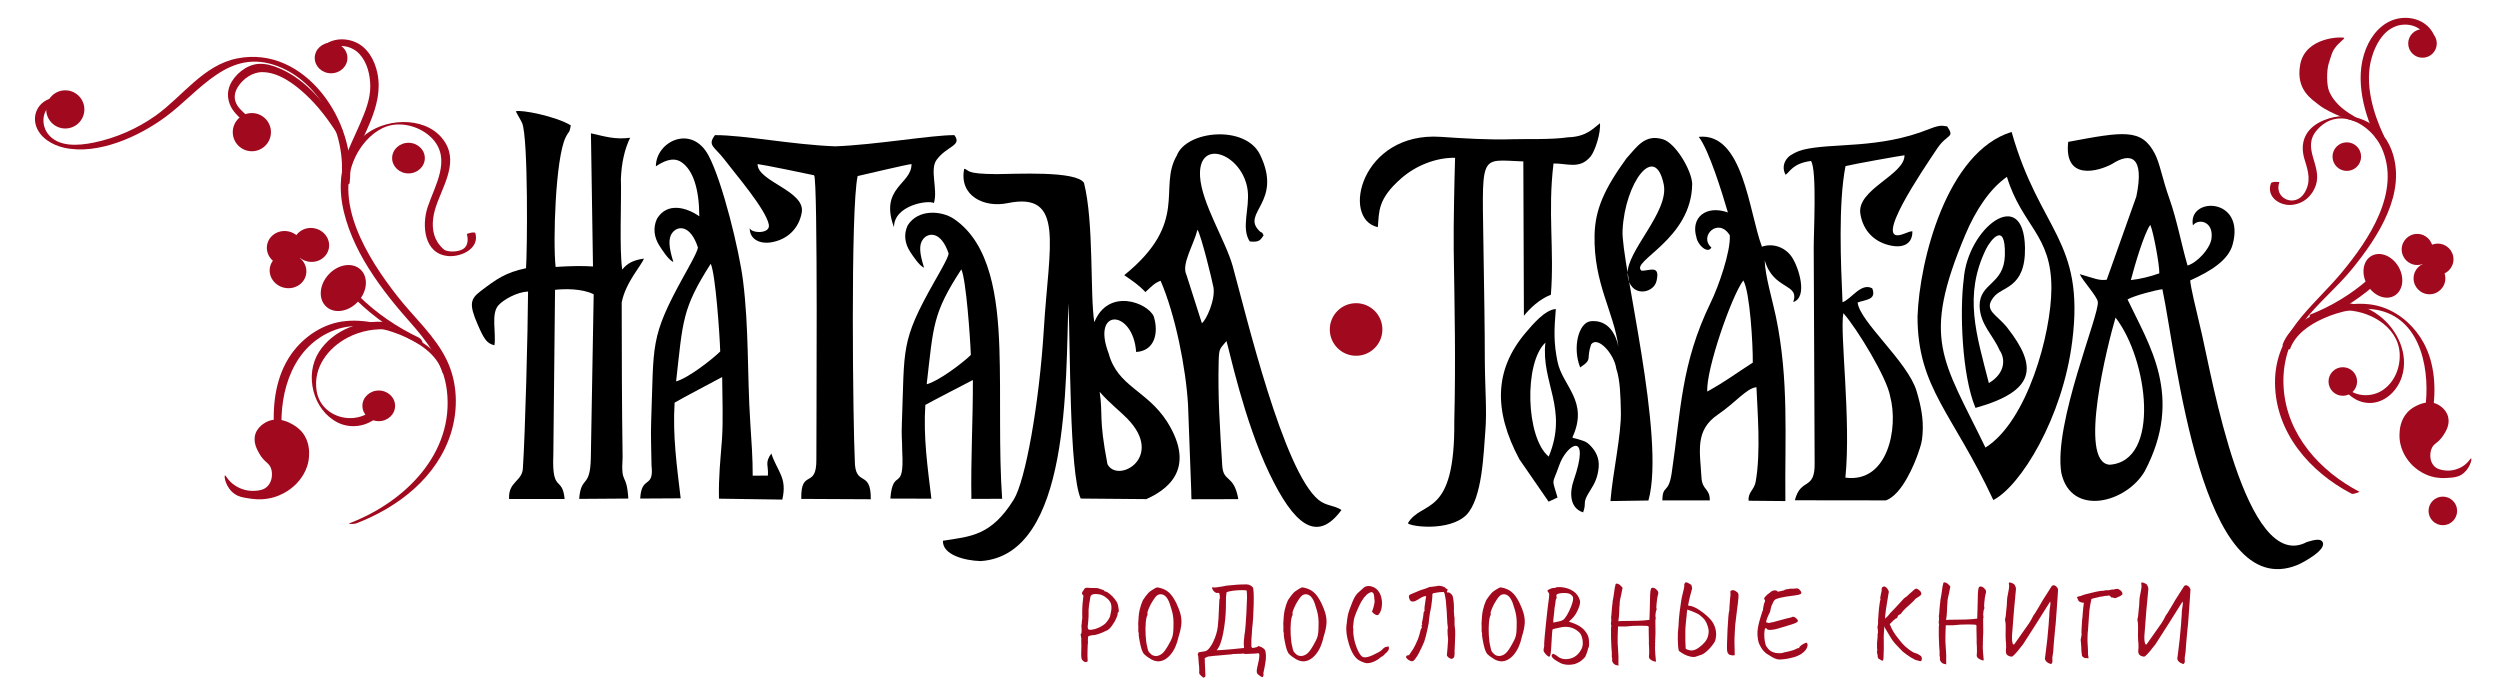
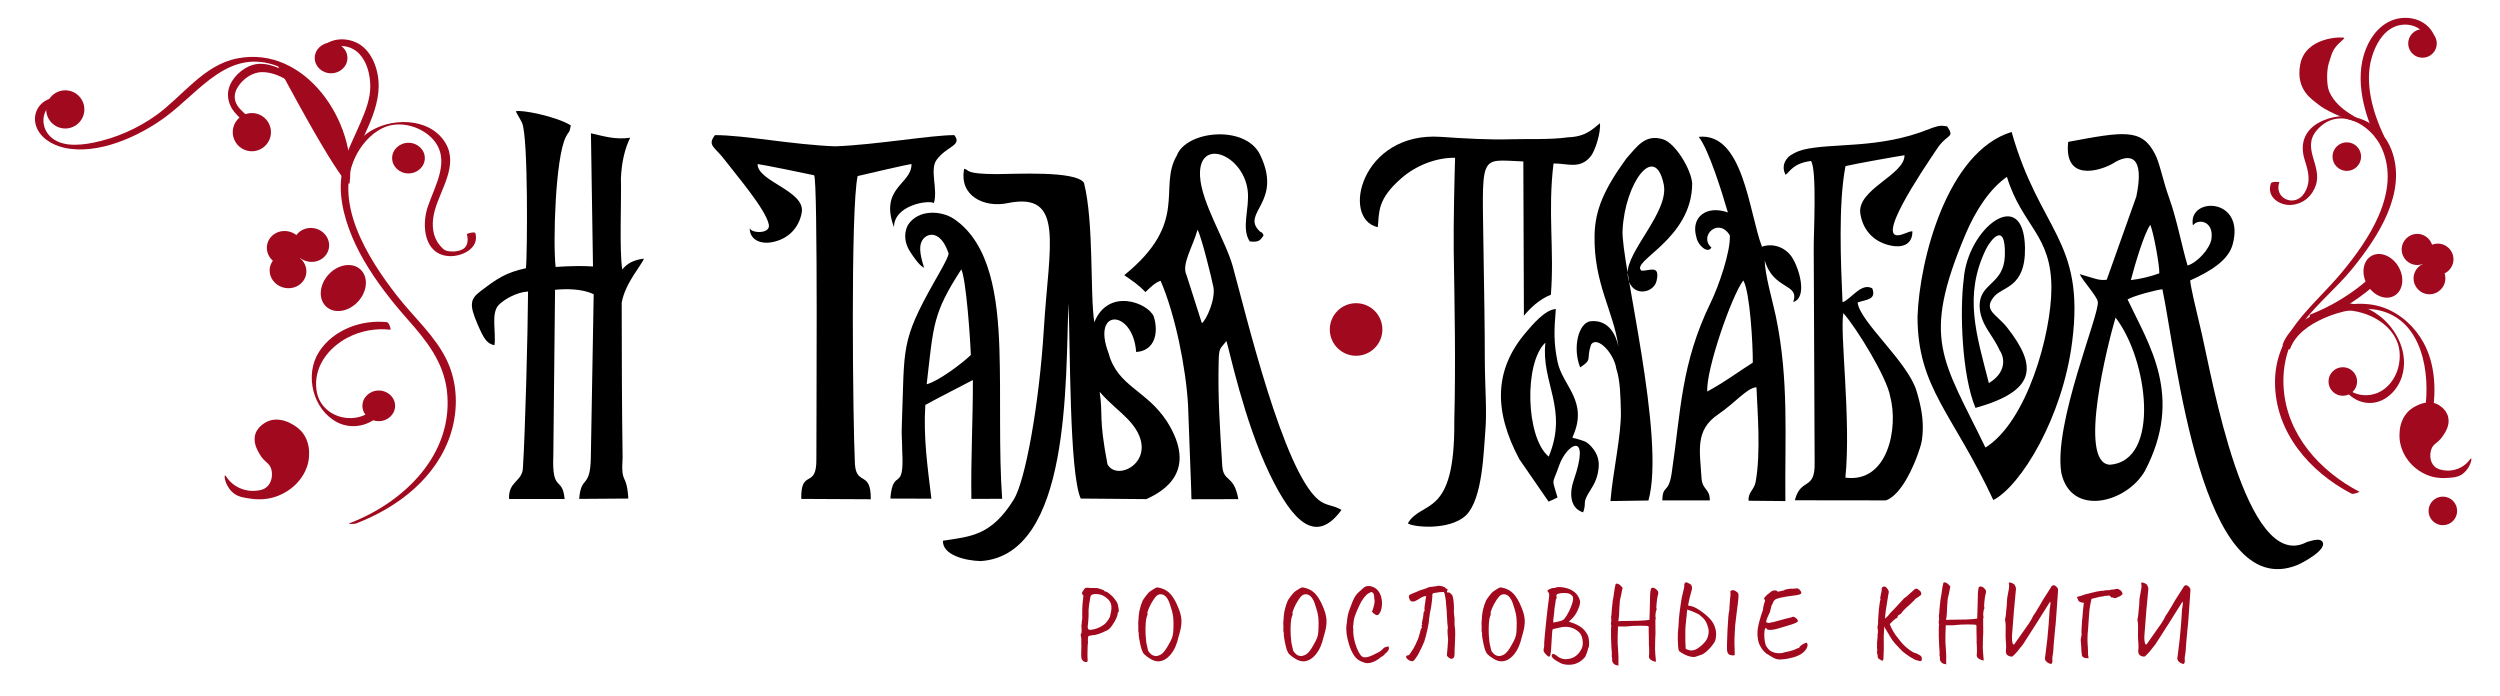
<svg xmlns="http://www.w3.org/2000/svg" version="1.1" id="Layer_1" x="0px" y="0px" viewBox="0 0 218.68 60.89" style="enable-background:new 0 0 218.68 60.89;" xml:space="preserve">
  <style type="text/css"> .st0{fill-rule:evenodd;clip-rule:evenodd;} .st1{fill:#A1091E;} </style>
  <g>
    <path class="st0" d="M185.05,27.78c2.84,3.65,3.98,12.56-0.51,12.87C181.71,40.48,184.4,29.97,185.05,27.78L185.05,27.78z M186.39,24.5c0.35-1.34,1.16-4.09,1.7-4.83c0.27,0.57,0.82,3.56,0.79,4.24C188.09,24.19,187.26,24.4,186.39,24.5L186.39,24.5z M189.79,17.46c-0.69-1.94-0.84-3.13-1.31-4.03c-1.16-2.21-2.71-1.93-7.57-1.02c-0.39,3.45,2.66,2.58,3.84,1.93 c1.61-1.04,2.86-0.69,2.12,2.85l-2.59,7.28c-0.7,0.09-1.05-0.12-2.36-0.49c0.27,0.6,1.49,1.9,1.58,2.41 c0.18,1.08-3.9,10.65-3.19,14.98c0.85,3.87,5.69,2.63,7.3-0.16c3.44-6.54,0.36-11.05-1.51-15.02c0.62-0.34,2.41-0.81,3.05-0.89 c1.24,5.84,3.38,27.54,11.81,24.12c0.44-0.18,2.75-1.4,2.15-2.08c-0.21-0.22-0.66-0.13-1.32,0.07c-5.37,2.88-8.36-14.67-9.18-18.15 c-0.64-2.72-0.96-4.02-1.03-4.73c1.85-0.83,3.34-1.79,3.71-3.13c1.16-4.18-3.95-4.21-3.47-1.68c0.44-0.64,1.88-0.4,1.61,1.24 c-0.19,0.87-1.22,1.99-2.08,2.27C190.81,21.38,190.43,19.28,189.79,17.46L189.79,17.46z" />
    <path class="st0" d="M135.89,14.3c1.2-0.02,2.29,0.54,3.24-0.61c0.41-0.5,0.91-2.1,0.82-2.91c-0.59,0.46-1.2,1.19-2.8,1.23 c-1.43,0.22-3.75,0.13-4.95,0.17c-1.85,0.07-4.31-0.08-6.18-0.21c-6.95-0.47-8.76,7.19-5.5,7.9c0.13-1.35-0.05-2.44,2.06-4.28 c1.25-1.09,2.99-1.81,4.7-1.79c-0.05,1.54-0.15,5.89-0.12,8.06c0.08,5.35,0.18,9.68,0.05,14.97c0.08,8.59-2.84,6.86-4.06,8.94 c0.23,0.3,3.62,0.73,5.11-0.72c1.43-1.46,1.51-5.52,1.66-7.26c0.16-1.85-0.03-3.85-0.04-6.32c0-2.93-0.06-5.86-0.1-8.68 c-0.11-9.6-0.55-8.81,3.47-8.67l0.05,13.5c0.49-0.6,1.32-1.44,2.36-1.84C135.97,21.84,135.37,18.52,135.89,14.3L135.89,14.3z" />
    <path class="st0" d="M149.34,34.25c-0.13-1.87,2.11-8.34,3.15-9.72c0.58,0.96,0.85,5.66,0.83,7.19 C151.66,32.78,151.06,33.29,149.34,34.25L149.34,34.25z M148.59,11.97c0.89,1.13,2.05,4.9,2.55,6.61 c-1.93-0.67-3.27,0.46-2.75,2.18c0.11,0.68,0.99,1.48,1.31,0.89c-1.14-0.99,0.63-2.69,1.61-1.06c0.08,1.42-0.99,4.49-1.67,5.87 c-2.62,5.39-2.59,9.42-3.42,14.96c-0.28,1.82-0.79,0.94-0.81,2.35l4.15,0c0.01-1.03-0.61-0.88-0.72-1.88 c-0.14-2.44-0.61-4.24,1.43-5.63c1.57-1.07,2.52-2.32,3.37-2.39c0.08,2.03,0.4,5.68-0.07,8.28c-0.13,0.71-0.7,0.93-0.61,1.65 l3.21,0.03c-0.06-5.58,0.33-10.56-0.83-16.14c-0.31-1.49-0.94-3.53-0.98-4.93c0.77,2.66,3.07,1.98,2.5,3.66 c1.3-0.42,0.49-3.04-0.14-3.96c-0.6-0.87-1.69-1.21-2.6-0.88C152.98,18.57,152.5,11.56,148.59,11.97L148.59,11.97z" />
    <path class="st0" d="M175.96,11.54c-5.65,1.73-8.06,11.22-8.23,16.15c0,6.25,3.06,8.4,6.63,16.05c2.39-1.23,6.06-7.18,6.9-13.87 C182.39,20.98,178.42,20.24,175.96,11.54L175.96,11.54z M173.67,39.15c3.64-2.27,5.76-9.93,5.77-13.92 c0.02-4.72-2.57-5.44-3.89-9.76c-1.45,1-2.72,2.87-3.64,5.06C168.03,29.76,169.92,31.39,173.67,39.15L173.67,39.15z" />
    <path class="st0" d="M141.93,20.13c0.2-4.11,2.83-7.74,3.6-4c0.49,2.41-3.29,5.85-3.16,7.86c0.13,2.07,2.26,1.75,2.53,0.59 c0.35-1.48-0.64-0.87-1.31-0.9c-1.05-0.82,4.4-2.72,4.43-7.62c-0.07-1.21-1.46-3.53-2.54-3.87c-1.6-0.5-2.29,0.65-3.21,1.66 c-1.99,2.74-2.74,4.53-2.79,6.71c-0.09,4.25,1.68,6.67,2.09,9.79c-0.49-2.34-1.98-2.3-2.44-2.25c-1.05,0.13-1.6,2.3-0.91,4.04 c1.15-0.76,0.48-0.68,0.97-2.03c0.58-0.74,2.01,0.85,2.19,2.14c0.35,1.03,0.37,2.49,0.4,3.71c0.06,2.06-0.72,5.41-0.91,7.87 l3.32-0.05C145.74,38.3,141.76,22.86,141.93,20.13L141.93,20.13z" />
    <path class="st0" d="M135.47,39.94c-2.02-1.66-2.17-8.22-0.29-9.97C134.78,33.47,137.21,35.76,135.47,39.94L135.47,39.94z M137.54,38.26c1.48-3.19-0.89-4.48-1.31-6.67c-0.32-1.58-0.3-2.67-0.14-4.56c-0.95,0.06-2.04,1.37-2.66,2.1 c-2.7,3.2-2.81,6.76-0.53,11.04l2.56,3.71l0.78-0.36c-0.51-1.82-0.49-0.98,0.14-2.8c0.66-1.91,2.81-3.13,1.26,1.34 c-0.31,0.89-0.42,2.36,0.84,2.76c0.35-1-0.16-0.71,0.65-1.97c0.38-0.59,0.63-1.13,0.71-1.97c0.07-0.81-0.26-1.4-0.67-1.84 c-0.42-0.47-0.7-0.48-1.23-0.65C137.54,38.27,137.76,38.4,137.54,38.26L137.54,38.26z" />
    <g>
      <path d="M170.32,11.05c-0.35,0-0.44-0.21-1.55,0.23c-4.44,1.79-8.47,1.18-11.06,1.82c-0.45,0.11-1.08,0.41-1.33,0.69 c-0.44,0.48-0.44,1.05-0.19,1.5c0.39-0.27,0.63-1,2.22-1.21c0.54,0.74,0.22,6.54,0.24,7.72l0.08,18.66 c0.05,2.52-1.21,1.26-1.73,3.3l7.96,0.01c1.43-0.5,2.52-3.24,2.81-4.08c0.24-0.71,0.35-0.97,0.4-1.71 c0.1-1.35-0.15-2.51-0.52-3.76c-0.75-2.55-4.99-6.09-5.16-7.76c0.69-0.26,1.68-0.21,1.28-1.24c-0.98-0.52-1.8,0.92-2.6,1.22 c-0.15-3.34-0.38-8.64,0.26-11.91c0.71-0.18,4.64-0.88,5.16-0.95c0.03,1.73-4.21,2.98-3.86,5.13c0.25,1.55,1.3,2.51,2.71,2.78 c1.07,0.21,1.86-0.18,1.84-1.26c-0.31,0.02-0.25,0.06-0.85,0.26c-2.71,0.95,1.72-5.56,3.02-7.5 C170.35,11.65,171.02,12.1,170.32,11.05z M161.24,27.39c1.16,1.29,3.84,5.68,4.1,7.3c0.73,2.72-0.19,7.59-3.92,7.09 C161.93,36.71,160.92,29.15,161.24,27.39z" />
    </g>
    <path class="st0" d="M173.97,33.51c-1.09-4.28-2.22-7.65-0.26-11.7c0.39-0.8,1.74-2.55,1.66,0.52c-0.07,2.6-2.22,2.37-2.21,4.44 c0.05,1.64,1.18,2.54,1.75,3.87C175.38,31.3,175.5,32.59,173.97,33.51L173.97,33.51z M172.8,35.68c5.24-1.47,5.5-3.56,2.76-7.04 c-0.89-1.13-2.08-1.48-1.2-2.61c0.71-1.01,2.83-0.74,2.77-4.37c-0.11-5.51-5.04-1.72-5.36,2.78 C171.42,27.13,171.59,32.79,172.8,35.68L172.8,35.68z" />
  </g>
  <g>
    <path class="st1" d="M94.95,57.91c-0.03,0-0.07-0.01-0.11-0.03c-0.04-0.02-0.08-0.05-0.11-0.09c-0.06-0.04-0.1-0.09-0.12-0.17 c-0.04-0.14-0.05-0.51-0.02-1.11c-0.01-0.17-0.01-0.34-0.01-0.49c0.01-0.11,0.01-0.19-0.01-0.25c-0.01-0.05-0.02-0.11-0.03-0.17 c0-0.06-0.01-0.11-0.02-0.13c0.07,0,0.1-0.13,0.09-0.38c0-0.09,0-0.17-0.01-0.23c0-0.06,0-0.11-0.01-0.15 c0.01-0.02,0.01-0.05,0.02-0.08c0-0.04,0.01-0.07,0.01-0.1c0-0.15,0.02-0.29,0.05-0.42c-0.01-0.27-0.01-0.56,0-0.87 c0.01-0.3,0.03-0.53,0.05-0.67l0.03-0.27c0-0.02,0-0.05,0.01-0.11c0.01-0.05,0-0.09,0-0.11c-0.01-0.02-0.02-0.04-0.04-0.05 c-0.04-0.02-0.06-0.05-0.07-0.09c-0.02-0.08,0.02-0.18,0.13-0.31c0.05-0.09,0.09-0.15,0.13-0.18c0.04-0.03,0.11-0.04,0.2-0.04 l0.3,0.02c0.08,0.01,0.27,0.01,0.59,0.01c0.08,0.03,0.17,0.06,0.27,0.09c0.2,0.06,0.31,0.1,0.31,0.13 c0.01,0.03,0.03,0.05,0.05,0.06s0.06,0.02,0.1,0.03c0.06,0,0.18,0.07,0.35,0.21c0.17,0.14,0.31,0.28,0.42,0.43 c0.07,0.1,0.13,0.18,0.17,0.24c0.04,0.06,0.07,0.14,0.1,0.22c0.03,0.09,0.04,0.17,0.05,0.22c0.02,0.1,0.03,0.19,0.04,0.28 c0.01,0.09,0,0.15-0.01,0.17c-0.08,0.07-0.11,0.14-0.09,0.19c0.01,0.05-0.03,0.18-0.12,0.38c-0.09,0.21-0.19,0.38-0.29,0.51 c-0.1,0.18-0.24,0.34-0.42,0.49c-0.62,0.32-1.08,0.48-1.37,0.47c-0.19,0.03-0.3,0.06-0.33,0.08c-0.04,0.02-0.05,0.07-0.06,0.15 c-0.01,0.08-0.01,0.16-0.01,0.25c0,0.09,0,0.14,0.01,0.16c-0.02,0.07-0.03,0.29-0.04,0.68c-0.01,0.38-0.01,0.67,0.01,0.86 c0,0.08-0.01,0.13-0.04,0.15C95.06,57.9,95.01,57.91,94.95,57.91L94.95,57.91z M95.24,55.07c0.02,0.01,0.06,0.02,0.12,0.02 c0.08,0,0.18-0.01,0.3-0.04c0.12-0.02,0.24-0.06,0.35-0.11c0.2-0.07,0.41-0.19,0.63-0.36c0.06-0.05,0.14-0.14,0.22-0.25 c0.09-0.11,0.16-0.24,0.23-0.38c0.02-0.06,0.05-0.2,0.09-0.43c0.02-0.09,0.04-0.2,0.04-0.33c0.01-0.13-0.01-0.25-0.04-0.36 c-0.01-0.05-0.03-0.09-0.04-0.11c-0.08-0.16-0.2-0.31-0.38-0.44c-0.17-0.14-0.35-0.23-0.54-0.28c-0.14-0.02-0.26-0.04-0.36-0.04 c-0.09,0-0.17,0.01-0.27,0.03c-0.09,0.03-0.15,0.07-0.18,0.13c-0.03,0.05-0.05,0.17-0.07,0.35c-0.06,0.27-0.1,0.56-0.12,0.88 c0.01,0.41,0,0.75-0.03,1.02c-0.03,0.27-0.05,0.42-0.05,0.47l0.01,0.04c0.01,0.04,0.02,0.07,0.02,0.11 C95.2,55.02,95.21,55.05,95.24,55.07L95.24,55.07z" />
    <path class="st1" d="M100.66,57.65c-0.26-0.16-0.44-0.29-0.54-0.39c-0.1-0.09-0.17-0.21-0.22-0.35c-0.02-0.03-0.03-0.09-0.06-0.17 c-0.05-0.17-0.1-0.38-0.15-0.64c-0.05-0.26-0.08-0.46-0.09-0.61c0.02-0.02,0.02-0.06,0.01-0.11c-0.01-0.05-0.02-0.08-0.03-0.09 c-0.01-0.02-0.01-0.08-0.01-0.18c0.01-0.23,0-0.42-0.01-0.57c0.02-0.5,0.06-0.9,0.13-1.2c0.07-0.3,0.16-0.58,0.28-0.84 c0.18-0.27,0.33-0.47,0.44-0.59c0.11-0.13,0.25-0.23,0.4-0.32c0.2-0.14,0.35-0.21,0.45-0.21c0.02,0,0.05,0.01,0.09,0.02 c0.36,0.07,0.66,0.21,0.89,0.42c0.23,0.2,0.45,0.52,0.66,0.95c0.17,0.37,0.28,0.65,0.33,0.84c0.09,0.31,0.13,0.61,0.11,0.92 c-0.02,0.31-0.1,0.7-0.25,1.17c-0.14,0.65-0.37,1.17-0.7,1.56c-0.33,0.39-0.7,0.59-1.09,0.59 C101.09,57.84,100.88,57.78,100.66,57.65L100.66,57.65z M101.17,57.38c0.2-0.02,0.37-0.11,0.52-0.24c0.15-0.14,0.31-0.36,0.49-0.68 c0.16-0.27,0.26-0.48,0.32-0.62s0.1-0.31,0.12-0.5c0.02-0.2,0.03-0.49,0.03-0.9c-0.01-0.26-0.02-0.46-0.05-0.6 c-0.02-0.14-0.06-0.32-0.12-0.52l-0.19-0.6c-0.04-0.1-0.09-0.21-0.16-0.33c-0.07-0.11-0.14-0.2-0.2-0.25 c-0.12-0.1-0.26-0.16-0.4-0.16c-0.09,0-0.17,0.02-0.25,0.06c-0.1,0.05-0.23,0.19-0.39,0.43c-0.16,0.24-0.29,0.48-0.39,0.72 c-0.11,0.25-0.15,0.41-0.13,0.48c0,0.01,0,0.02,0.01,0.05c0,0.03,0,0.06-0.01,0.08c-0.07,0.11-0.12,0.33-0.15,0.67 c-0.03,0.34-0.03,0.7-0.01,1.09c0.02,0.39,0.06,0.72,0.13,0.98l0.07,0.31c0.02,0.05,0.03,0.1,0.05,0.13 c0.02,0.03,0.05,0.07,0.09,0.11c0.04,0.04,0.08,0.08,0.12,0.12c0.04,0.05,0.11,0.09,0.18,0.12c0.08,0.03,0.15,0.05,0.22,0.05 C101.11,57.39,101.15,57.39,101.17,57.38L101.17,57.38z" />
-     <path class="st1" d="M110.17,56.54c0.13,0.04,0.24,0.09,0.34,0.17c0.1,0.08,0.15,0.15,0.17,0.21c0.06,0.26,0.07,0.55,0.03,0.87 c-0.04,0.32-0.11,0.68-0.2,1.08c0,0.05,0,0.09,0.01,0.13l0.01,0.02c0,0.01-0.01,0.07-0.05,0.17c-0.01,0.02-0.03,0.03-0.07,0.03 c-0.05,0-0.12-0.03-0.2-0.1c-0.09-0.06-0.16-0.12-0.22-0.18c-0.03-0.05-0.04-0.09-0.05-0.11c-0.02-0.08-0.02-0.21,0.02-0.39 c0.01-0.05,0.04-0.17,0.08-0.37c0.05-0.2,0.08-0.36,0.1-0.51c0.02-0.14,0.02-0.26,0.01-0.36l-0.09-0.07 c-0.04,0.03-0.37,0.05-0.99,0.07c-0.06,0-0.11,0-0.14,0c-0.04,0-0.06,0-0.07,0c-0.04-0.02-0.07-0.04-0.1-0.04 c-0.04,0-0.08,0.01-0.12,0.02l-0.57,0.02h-0.11c-0.04,0-0.08,0-0.1,0.01c-0.11,0.02-0.21,0.04-0.3,0.04c-0.1,0-0.18,0.01-0.26,0.02 l-0.53,0.05c-0.22,0.02-0.42,0.04-0.59,0.05c-0.17,0.02-0.28,0.03-0.33,0.04c-0.12,0-0.22,0.02-0.3,0.07 c-0.08,0.05-0.14,0.08-0.17,0.08c0.01,0.33,0.02,0.77,0.05,1.31l0.01,0.21c0.02,0.09-0.04,0.16-0.18,0.2 c-0.14-0.12-0.24-0.2-0.29-0.26c-0.05-0.05-0.08-0.12-0.08-0.19c0.01,0.02,0.01-0.06,0.01-0.26c0-0.2-0.02-0.37-0.04-0.52 l-0.05-0.69c-0.04-0.04-0.05-0.08-0.04-0.12c0.01-0.05,0.04-0.11,0.08-0.18l0.58-0.1c0.13-0.03,0.26-0.14,0.4-0.33 c0.14-0.19,0.25-0.37,0.32-0.55c0.2-0.43,0.32-0.85,0.37-1.25c0.05-0.41,0.09-0.99,0.11-1.75c0.01-0.18,0.02-0.39,0.03-0.65 c0.04-0.04,0.05-0.12,0.04-0.24c-0.01-0.12-0.02-0.22-0.05-0.31c-0.05-0.02-0.1-0.02-0.15-0.02c-0.05,0.01-0.09,0.01-0.12,0 c-0.08-0.04-0.16-0.09-0.22-0.16c-0.06-0.07-0.11-0.15-0.13-0.23c-0.01-0.04-0.02-0.07-0.02-0.09c0.02-0.01,0.06,0,0.11,0 c0.05,0.01,0.1,0.01,0.16,0.01c0.07,0,0.12-0.01,0.17-0.02c0.03-0.01,0.16-0.03,0.4-0.06c0.24-0.04,0.37-0.06,0.4-0.08 c0.41-0.04,0.75-0.07,1-0.09c0.25-0.02,0.52-0.02,0.82-0.02c0.1,0,0.2,0.03,0.31,0.09c0.11,0.06,0.18,0.13,0.22,0.19 c0.06,0.17,0.08,0.67,0.06,1.5c-0.02,0.83-0.06,1.51-0.13,2.05c0,0.13-0.02,0.34-0.04,0.62l-0.03,0.37l0,0.63 c0.01,0.02,0.03,0.04,0.05,0.07c0.02,0.03,0.04,0.04,0.06,0.04l0.13-0.02c0.05-0.01,0.11-0.02,0.17-0.04 c0.06-0.01,0.1-0.03,0.12-0.04c0.02-0.02,0.04-0.04,0.06-0.07c0,0,0,0,0.01,0c0.01,0,0.02,0,0.03,0 C110.08,56.52,110.12,56.53,110.17,56.54L110.17,56.54z M108.87,55.42c0.02-0.01,0.04-0.23,0.08-0.68 c0.03-0.45,0.06-0.79,0.07-1.03l0.01-0.23c0.03-0.54,0.04-0.94,0.05-1.2c0-0.25-0.01-0.46-0.03-0.63c-0.1-0.02-0.24-0.03-0.41-0.03 c-0.26,0-0.52,0.02-0.78,0.05c-0.27,0.04-0.46,0.08-0.57,0.14l-0.05,0.43c0,0.02,0,0.34-0.01,0.96c-0.01,0.62-0.08,1.32-0.22,2.1 c-0.14,0.78-0.34,1.31-0.59,1.58c0.19,0,0.63-0.03,1.31-0.09c0.68-0.06,1.05-0.1,1.09-0.11c-0.02-0.23-0.03-0.42-0.02-0.58 C108.82,55.95,108.84,55.72,108.87,55.42L108.87,55.42z" />
    <path class="st1" d="M113.35,57.65c-0.26-0.16-0.44-0.29-0.54-0.39c-0.1-0.09-0.17-0.21-0.22-0.35c-0.02-0.03-0.03-0.09-0.06-0.17 c-0.05-0.17-0.1-0.38-0.15-0.64c-0.05-0.26-0.08-0.46-0.09-0.61c0.02-0.02,0.02-0.06,0.01-0.11c-0.01-0.05-0.02-0.08-0.03-0.09 c-0.01-0.02-0.01-0.08-0.01-0.18c0.01-0.23,0-0.42-0.01-0.57c0.02-0.5,0.06-0.9,0.13-1.2c0.07-0.3,0.16-0.58,0.28-0.84 c0.18-0.27,0.33-0.47,0.44-0.59c0.11-0.13,0.25-0.23,0.4-0.32c0.2-0.14,0.35-0.21,0.45-0.21c0.02,0,0.05,0.01,0.09,0.02 c0.36,0.07,0.66,0.21,0.89,0.42c0.23,0.2,0.45,0.52,0.66,0.95c0.17,0.37,0.28,0.65,0.33,0.84c0.09,0.31,0.13,0.61,0.11,0.92 c-0.02,0.31-0.1,0.7-0.25,1.17c-0.14,0.65-0.37,1.17-0.7,1.56c-0.33,0.39-0.7,0.59-1.09,0.59 C113.78,57.84,113.57,57.78,113.35,57.65L113.35,57.65z M113.86,57.38c0.2-0.02,0.37-0.11,0.52-0.24c0.15-0.14,0.31-0.36,0.49-0.68 c0.16-0.27,0.26-0.48,0.32-0.62c0.06-0.14,0.1-0.31,0.12-0.5c0.02-0.2,0.03-0.49,0.03-0.9c-0.01-0.26-0.02-0.46-0.05-0.6 c-0.02-0.14-0.06-0.32-0.12-0.52l-0.19-0.6c-0.04-0.1-0.09-0.21-0.16-0.33c-0.07-0.11-0.14-0.2-0.2-0.25 c-0.12-0.1-0.26-0.16-0.4-0.16c-0.09,0-0.17,0.02-0.25,0.06c-0.1,0.05-0.23,0.19-0.39,0.43c-0.16,0.24-0.29,0.48-0.39,0.72 c-0.11,0.25-0.15,0.41-0.13,0.48c0,0.01,0,0.02,0.01,0.05c0,0.03,0,0.06-0.01,0.08c-0.07,0.11-0.12,0.33-0.15,0.67 c-0.03,0.34-0.03,0.7-0.01,1.09c0.02,0.39,0.06,0.72,0.13,0.98l0.07,0.31c0.02,0.05,0.03,0.1,0.05,0.13 c0.02,0.03,0.05,0.07,0.09,0.11c0.04,0.04,0.08,0.08,0.12,0.12c0.04,0.05,0.11,0.09,0.18,0.12c0.08,0.03,0.15,0.05,0.22,0.05 C113.8,57.39,113.84,57.39,113.86,57.38L113.86,57.38z" />
    <path class="st1" d="M119.39,57.98c-0.21-0.07-0.39-0.14-0.53-0.23c-0.14-0.09-0.29-0.23-0.42-0.42c-0.18-0.27-0.33-0.6-0.44-0.97 c-0.11-0.36-0.18-0.67-0.21-0.92c-0.03-0.25-0.04-0.51-0.01-0.77l0.03-0.19c0.02-0.25,0.04-0.42,0.06-0.49 c0.03-0.24,0.12-0.55,0.27-0.92c0.13-0.35,0.23-0.61,0.32-0.77c0.09-0.16,0.18-0.29,0.27-0.39c0.1-0.1,0.28-0.26,0.54-0.49 c0.11-0.1,0.26-0.16,0.44-0.16c0.15,0,0.31,0.04,0.46,0.11c0.15,0.08,0.29,0.18,0.39,0.33c0.1,0.12,0.18,0.27,0.24,0.47 c0.08,0.27,0.11,0.56,0.07,0.86c-0.03,0.3-0.12,0.53-0.26,0.7c-0.04,0.05-0.09,0.08-0.15,0.08c-0.07,0-0.17-0.05-0.31-0.15 c-0.09-0.1-0.13-0.16-0.15-0.18c-0.01-0.02,0-0.03,0.03-0.04c0.04-0.07,0.08-0.2,0.13-0.39c0.05-0.19,0.08-0.34,0.08-0.45 c0-0.04,0-0.1-0.02-0.18c-0.01-0.21-0.03-0.36-0.05-0.43c-0.02-0.07-0.06-0.13-0.12-0.17c-0.02-0.02-0.05-0.03-0.08-0.03 c-0.05,0-0.12,0.03-0.23,0.09c-0.13,0.06-0.27,0.2-0.44,0.41c-0.16,0.21-0.3,0.45-0.41,0.7c-0.17,0.37-0.3,0.67-0.38,0.91 c-0.08,0.24-0.12,0.48-0.13,0.72l-0.03,0.24c0.01,0.02,0.02,0.09,0.03,0.18c0,0.1,0,0.18-0.01,0.24c0.02,0.35,0.08,0.71,0.19,1.05 c0.08,0.26,0.17,0.49,0.28,0.7c0.11,0.2,0.21,0.34,0.32,0.41c0.06,0.04,0.14,0.06,0.24,0.06c0.12,0,0.26-0.03,0.43-0.09 c0.16-0.06,0.36-0.15,0.58-0.27c0.12-0.05,0.24-0.12,0.34-0.19c0.1-0.07,0.18-0.14,0.22-0.2c0.12-0.12,0.24-0.17,0.33-0.17 c0.06-0.02,0.1-0.04,0.13-0.04c0.01,0,0.02,0.01,0.03,0.02c0.01,0.02,0.01,0.04,0.02,0.06c0.03,0.09,0.01,0.18-0.05,0.28 c-0.06,0.1-0.16,0.2-0.28,0.29c-0.09,0.12-0.2,0.22-0.35,0.28c-0.15,0.14-0.34,0.27-0.57,0.38c-0.23,0.11-0.45,0.16-0.66,0.16 C119.53,58,119.46,57.99,119.39,57.98L119.39,57.98z" />
    <path class="st1" d="M123.62,57.81c-0.03,0.02-0.06,0.03-0.1,0.03c-0.09,0-0.19-0.04-0.31-0.11c-0.11-0.07-0.19-0.16-0.22-0.25 c0.01-0.11,0.07-0.16,0.19-0.16c0.04,0,0.07-0.02,0.11-0.07c0.06-0.08,0.12-0.18,0.2-0.3c0.08-0.12,0.13-0.19,0.14-0.21 c0.11-0.19,0.25-0.47,0.4-0.83c0.04-0.1,0.1-0.29,0.18-0.58c0.01-0.03,0.02-0.08,0.03-0.14c0.01-0.06,0.03-0.11,0.05-0.16 c0.02-0.04,0.05-0.08,0.08-0.11c-0.01-0.11-0.02-0.18-0.02-0.21c0-0.03,0.02-0.05,0.03-0.07c0.02-0.02,0.03-0.03,0.04-0.04 l-0.05-0.07c0.04-0.18,0.08-0.36,0.11-0.55c0.01-0.15,0.03-0.29,0.05-0.41c0-0.04,0.02-0.07,0.05-0.09 c0.03-0.02,0.04-0.05,0.03-0.09c-0.03-0.08,0-0.42,0.1-1.01c0.01-0.06,0.02-0.14,0.04-0.24c-0.15,0-0.33,0.06-0.53,0.19l-0.19,0.12 c-0.08,0.05-0.16,0.09-0.23,0.12c-0.07,0.03-0.13,0.05-0.19,0.05c-0.06,0-0.13-0.01-0.21-0.04c-0.07-0.08-0.11-0.16-0.14-0.26 c-0.05-0.16-0.02-0.27,0.1-0.32c0.63-0.27,0.93-0.39,0.91-0.38c0.29-0.08,0.54-0.17,0.76-0.27c0.09-0.01,0.23-0.02,0.43-0.05 c0.2-0.02,0.31-0.05,0.32-0.06c0.12-0.01,0.25,0.01,0.39,0.05c0.14,0.04,0.22,0.08,0.25,0.12c0.02,0.04,0.06,0.07,0.12,0.1 c0.06,0.03,0.09,0.06,0.11,0.09c-0.03,0.02-0.05,0.05-0.07,0.09c-0.02,0.04-0.02,0.07-0.01,0.09c0.01,0.03,0.03,0.05,0.07,0.05 c0.03,0,0.06,0,0.08-0.01c0.04,0,0.09,0.03,0.16,0.09c0.07,0.06,0.12,0.12,0.16,0.17l0.03,0.08c0.03,0.11,0.06,0.27,0.08,0.47 c0.02,0.2,0.03,0.39,0.03,0.57c0,0.17,0,0.26-0.01,0.26c0.01,0.05,0.01,0.12,0.02,0.22c0,0.13,0.01,0.24,0.03,0.3 c0.01,0.02,0.02,0.16,0.01,0.44c0,0.26,0.01,0.39,0.02,0.39c0.03,0.19,0.05,0.41,0.04,0.66c0,0.25-0.01,0.56-0.03,0.93 c0,0.09-0.01,0.21-0.02,0.38c-0.01,0.17-0.01,0.31,0,0.4c-0.01,0.03-0.02,0.08-0.02,0.16c0,0.08-0.02,0.13-0.05,0.17 c-0.06,0.08-0.13,0.12-0.21,0.12l-0.08-0.02c-0.14-0.05-0.24-0.14-0.32-0.27c0.02-0.15,0.04-0.38,0.06-0.68 c0.02-0.3,0.04-0.55,0.05-0.74c0-0.02-0.01-0.16-0.04-0.42c-0.02-0.25-0.02-0.45,0.02-0.58c0-0.03-0.01-0.11-0.03-0.25 c-0.02-0.14-0.03-0.28-0.03-0.43l-0.02-0.27c-0.01-0.23-0.02-0.39-0.02-0.47l-0.07-0.83c0-0.06-0.01-0.17-0.04-0.33 c-0.03-0.16-0.05-0.31-0.09-0.46c-0.04-0.03-0.05-0.06-0.04-0.1c-0.27,0-0.57,0.03-0.9,0.1c-0.04,0.01-0.07,0.02-0.09,0.05 c-0.02,0.03-0.03,0.06-0.03,0.11c0.01,0.05,0,0.24-0.04,0.56c-0.04,0.32-0.07,0.55-0.1,0.68c-0.06,0.24-0.1,0.48-0.12,0.7 l-0.03,0.2c0,0.19-0.05,0.49-0.15,0.92c-0.09,0.42-0.18,0.76-0.27,1.03c-0.14,0.34-0.3,0.67-0.48,1.02 c-0.06,0.12-0.13,0.24-0.23,0.37C123.77,57.69,123.68,57.77,123.62,57.81L123.62,57.81z" />
    <path class="st1" d="M130.69,57.65c-0.26-0.16-0.44-0.29-0.54-0.39c-0.1-0.09-0.17-0.21-0.22-0.35c-0.02-0.03-0.03-0.09-0.06-0.17 c-0.05-0.17-0.1-0.38-0.15-0.64c-0.05-0.26-0.08-0.46-0.09-0.61c0.02-0.02,0.02-0.06,0.01-0.11c-0.01-0.05-0.02-0.08-0.03-0.09 c-0.01-0.02-0.01-0.08-0.01-0.18c0.01-0.23,0-0.42-0.01-0.57c0.02-0.5,0.06-0.9,0.13-1.2c0.07-0.3,0.16-0.58,0.28-0.84 c0.18-0.27,0.33-0.47,0.44-0.59c0.11-0.13,0.25-0.23,0.4-0.32c0.2-0.14,0.35-0.21,0.45-0.21c0.02,0,0.05,0.01,0.09,0.02 c0.36,0.07,0.66,0.21,0.89,0.42c0.23,0.2,0.45,0.52,0.66,0.95c0.17,0.37,0.28,0.65,0.33,0.84c0.09,0.31,0.13,0.61,0.11,0.92 c-0.02,0.31-0.1,0.7-0.25,1.17c-0.14,0.65-0.37,1.17-0.7,1.56c-0.33,0.39-0.7,0.59-1.09,0.59 C131.12,57.84,130.9,57.78,130.69,57.65L130.69,57.65z M131.19,57.38c0.2-0.02,0.37-0.11,0.52-0.24c0.15-0.14,0.31-0.36,0.49-0.68 c0.16-0.27,0.26-0.48,0.32-0.62s0.1-0.31,0.12-0.5c0.02-0.2,0.03-0.49,0.03-0.9c-0.01-0.26-0.02-0.46-0.05-0.6 c-0.02-0.14-0.06-0.32-0.12-0.52l-0.19-0.6c-0.04-0.1-0.09-0.21-0.16-0.33c-0.07-0.11-0.14-0.2-0.2-0.25 c-0.12-0.1-0.26-0.16-0.4-0.16c-0.09,0-0.17,0.02-0.25,0.06c-0.1,0.05-0.23,0.19-0.39,0.43c-0.16,0.24-0.29,0.48-0.39,0.72 c-0.11,0.25-0.15,0.41-0.13,0.48c0,0.01,0,0.02,0.01,0.05c0,0.03,0,0.06-0.01,0.08c-0.07,0.11-0.12,0.33-0.15,0.67 c-0.03,0.34-0.03,0.7-0.01,1.09c0.02,0.39,0.06,0.72,0.13,0.98l0.07,0.31c0.02,0.05,0.03,0.1,0.05,0.13 c0.02,0.03,0.05,0.07,0.09,0.11c0.04,0.04,0.08,0.08,0.12,0.12c0.04,0.05,0.11,0.09,0.18,0.12c0.08,0.03,0.15,0.05,0.22,0.05 C131.14,57.39,131.17,57.39,131.19,57.38L131.19,57.38z" />
    <path class="st1" d="M136.48,57.99c-0.23-0.12-0.41-0.23-0.53-0.32c-0.12-0.09-0.19-0.18-0.22-0.26c-0.02-0.08,0.01-0.15,0.09-0.21 c0.03-0.02,0.08,0,0.18,0.05c0.09,0.05,0.19,0.11,0.28,0.19c0.2,0.15,0.43,0.22,0.69,0.22c0.11,0,0.25-0.02,0.42-0.06 c0.23-0.07,0.42-0.18,0.57-0.32c0.15-0.14,0.28-0.32,0.39-0.54c0.07-0.15,0.1-0.31,0.1-0.49c0-0.18-0.02-0.34-0.07-0.5 c-0.06-0.2-0.14-0.34-0.24-0.43c-0.34-0.33-0.74-0.49-1.19-0.49c-0.2,0-0.37,0.02-0.53,0.07l-0.5,0.11 c-0.01,0.01-0.04,0.01-0.08,0.02c-0.04,0.01-0.07,0.14-0.08,0.4c-0.02,0.26-0.03,0.59-0.06,1.01c-0.02,0.37-0.04,0.63-0.07,0.78 c-0.03,0.15-0.07,0.22-0.13,0.22c-0.06,0-0.15-0.07-0.28-0.2c-0.1-0.11-0.16-0.2-0.19-0.28c-0.02-0.08-0.02-0.16,0.01-0.26 c0.01-0.05,0.02-0.11,0.03-0.16c0.01-0.05,0.01-0.13,0-0.23c0.01-0.24,0.06-0.83,0.16-1.78c0.1-0.95,0.18-1.66,0.25-2.14 c0.05-0.35,0.04-0.53-0.03-0.55c-0.01-0.02-0.02-0.05-0.05-0.08c-0.03-0.04-0.04-0.06-0.04-0.08c-0.01-0.04,0.06-0.09,0.21-0.16 c0.15-0.07,0.27-0.1,0.35-0.09h0.05c0.08,0,0.11-0.02,0.11-0.05c0.01,0,0.07-0.01,0.16-0.02c0.1-0.01,0.21-0.01,0.33,0 c0.42,0.04,0.77,0.16,1.06,0.36c0.29,0.2,0.48,0.47,0.57,0.81c0.04,0.15,0,0.38-0.12,0.67c-0.12,0.3-0.25,0.54-0.41,0.73 c-0.07,0.09-0.16,0.18-0.25,0.27c-0.1,0.09-0.16,0.15-0.19,0.18l0.25,0.08c0.33,0.11,0.61,0.25,0.83,0.41 c0.22,0.16,0.41,0.38,0.55,0.65c0.03,0.06,0.05,0.12,0.07,0.16c0.04,0.13,0.06,0.29,0.07,0.46c0.01,0.17,0,0.32-0.02,0.45 c-0.03,0.04-0.04,0.08-0.06,0.12c-0.01,0.04-0.02,0.07-0.02,0.08c0,0.02-0.03,0.12-0.08,0.28c-0.06,0.16-0.11,0.29-0.16,0.39 c-0.23,0.26-0.45,0.44-0.66,0.52c-0.22,0.12-0.49,0.17-0.82,0.17C136.9,58.14,136.66,58.09,136.48,57.99L136.48,57.99z M135.87,54.46c0.06-0.01,0.19-0.04,0.38-0.08c0.19-0.04,0.32-0.07,0.39-0.11c0.01-0.01,0.04-0.03,0.1-0.06 c0.05-0.03,0.1-0.08,0.15-0.15c0.11-0.13,0.23-0.33,0.36-0.6c0.13-0.27,0.22-0.49,0.27-0.67c0.08-0.25,0.1-0.43,0.07-0.55 c-0.02-0.08-0.08-0.15-0.17-0.22c-0.11-0.1-0.31-0.15-0.61-0.15c-0.2,0-0.36,0.02-0.49,0.06c-0.08,0.02-0.13,0.05-0.16,0.09 c-0.03,0.03-0.03,0.08-0.01,0.15c0.03,0.09,0.01,0.19-0.06,0.28c0,0.04,0,0.07-0.01,0.11c-0.01,0.03-0.02,0.05-0.02,0.06 c0.01,0.02,0,0.11-0.03,0.27c-0.04,0.19-0.07,0.4-0.08,0.64C135.88,54.09,135.85,54.4,135.87,54.46L135.87,54.46z" />
    <path class="st1" d="M141.57,58.23c-0.01-0.01-0.04-0.02-0.08-0.03c-0.04-0.01-0.08-0.02-0.12-0.02c-0.08-0.02-0.15-0.06-0.21-0.12 c-0.06-0.06-0.11-0.13-0.13-0.21c-0.01-0.04-0.02-0.08-0.02-0.1c0.01-0.02,0.02-0.07,0.01-0.14c-0.01-0.08-0.02-0.15-0.04-0.21 c0.01-0.04,0.01-0.07,0.01-0.11c0-0.04,0-0.1,0-0.17c-0.03-0.27-0.05-0.72-0.07-1.36c-0.01-0.63,0-0.97,0.03-1.02l-0.03-0.1 c-0.01-0.02-0.01-0.05-0.01-0.11c0-0.05,0.01-0.11,0.03-0.17c0-0.07,0-0.15,0-0.22c-0.01-0.07-0.01-0.12-0.02-0.16 c0.02-0.03,0.03-0.12,0.04-0.27c0.01-0.15,0.02-0.25,0.02-0.3c0.01-0.12,0.02-0.25,0.04-0.41c0.02-0.16,0.03-0.26,0.04-0.31 l-0.01-0.05c0.01-0.01,0.02-0.07,0.04-0.19c0.02-0.11,0.03-0.21,0.05-0.29c0.01-0.1,0.05-0.35,0.11-0.76 c0.01-0.04,0.02-0.1,0.04-0.16c0.02-0.06,0.03-0.11,0.02-0.13c0.01-0.04,0.05-0.06,0.11-0.06c0.05,0,0.12,0.02,0.19,0.06 c0.07,0.04,0.13,0.09,0.18,0.15l0.14,0.15l-0.13,0.66c-0.04,0.16-0.08,0.31-0.1,0.46c-0.02,0.15-0.03,0.23-0.02,0.26 c-0.01,0.06-0.02,0.19-0.03,0.38c-0.01,0.19-0.02,0.35-0.02,0.49c0,0.09-0.01,0.19-0.02,0.29c-0.01,0.1-0.02,0.17-0.03,0.22 c-0.02,0.11-0.02,0.17-0.02,0.18c-0.01-0.02,0.36-0.04,1.09-0.04c0.12,0,0.32,0,0.62-0.01c0.29-0.01,0.48-0.02,0.55-0.03l0.46-0.05 l0.03-0.94c0-0.21,0.01-0.63,0.03-1.25c0.01-0.26,0.04-0.43,0.07-0.51c0.03-0.08,0.09-0.11,0.17-0.11c0.03,0,0.08,0.01,0.15,0.04 c0.07,0.03,0.11,0.06,0.15,0.11c0.09,0.07,0.14,0.14,0.16,0.21c0.03,0.09,0.01,0.2-0.04,0.36c-0.03,0.13-0.07,0.37-0.1,0.72 c-0.01,0.17-0.01,0.26-0.02,0.28c0.04,0.13,0.04,0.22-0.01,0.28c-0.02,0.02-0.03,0.11-0.05,0.26c-0.02,0.15-0.02,0.24-0.01,0.26 c0.01,0.05,0.02,0.1,0.02,0.16c0,0.06-0.01,0.1-0.03,0.12l0,0.22c0.02,0.78,0.01,1.31-0.02,1.61c0.01,0.03,0.01,0.09,0,0.16 c-0.01,0.08-0.01,0.13,0,0.17c0,0.04,0,0.13-0.01,0.26c0,0.13,0,0.2,0,0.23c0.01,0.07,0.02,0.17,0.02,0.32 c0.03,0.42,0.05,0.64,0.06,0.68c-0.01,0.01-0.02,0.02-0.05,0.02c-0.02,0-0.07-0.01-0.12-0.03c-0.06-0.02-0.1-0.03-0.13-0.05 c-0.17-0.08-0.27-0.17-0.3-0.27c-0.02-0.07-0.02-0.16,0-0.27c0.01-0.03,0.01-0.23,0-0.6l-0.02-0.34c0.01-0.1,0-0.39-0.01-0.87 c-0.01-0.37-0.01-0.56,0-0.58l-0.03-0.09c-0.03-0.03-0.25-0.05-0.68-0.05c-0.48,0-0.92,0.02-1.31,0.07h-0.43h-0.24 c-0.01,0.07-0.02,0.35-0.03,0.85c-0.01,0.5,0,0.81,0.02,0.94c0.02,0.2,0.03,0.48,0.05,0.84C141.56,57.8,141.57,58.06,141.57,58.23 L141.57,58.23z" />
    <path class="st1" d="M148.3,57.45c-0.07,0.01-0.12,0.02-0.15,0.02c-0.07,0-0.17-0.01-0.3-0.04c-0.33-0.07-0.66-0.24-0.99-0.49 c-0.06-0.19-0.09-0.46-0.09-0.81c-0.01-0.2-0.01-0.28-0.01-0.25c-0.01-0.35,0.01-0.72,0.06-1.1c0.02-0.45,0.05-0.86,0.1-1.25 l0.12-0.86c0.02-0.19,0.08-0.48,0.18-0.88c0.03-0.1,0.04-0.15,0.04-0.16c0.01-0.03,0.02-0.09,0.04-0.18 c0.02-0.09,0.03-0.18,0.03-0.27c-0.01-0.05-0.01-0.1,0.01-0.12c0.02-0.03,0.04-0.05,0.06-0.07c0.02-0.02,0.04-0.04,0.05-0.06 c0.07,0.01,0.13,0.02,0.19,0.05c0.06,0.03,0.11,0.06,0.17,0.1c0.06,0.04,0.1,0.06,0.13,0.08c0.01,0.02,0.02,0.07,0.04,0.13 c0.02,0.06,0.03,0.11,0.03,0.15c0,0.04,0,0.08-0.02,0.12c-0.16,0.57-0.24,0.92-0.26,1.04c0,0.04-0.03,0.16-0.07,0.37 c0.31,0.02,0.65,0.16,1,0.4c0.36,0.24,0.67,0.5,0.93,0.78c0.21,0.23,0.36,0.49,0.44,0.78c0.07,0.22,0.09,0.44,0.08,0.65 c-0.01,0.22-0.05,0.4-0.12,0.55c-0.05,0.09-0.14,0.23-0.28,0.4c-0.14,0.18-0.3,0.34-0.48,0.49c-0.18,0.15-0.35,0.25-0.52,0.29 L148.3,57.45L148.3,57.45z M151.74,57.3c-0.04,0.02-0.09,0.03-0.15,0.03c-0.09,0-0.2-0.02-0.34-0.07 c-0.08-0.07-0.13-0.15-0.15-0.22c-0.01-0.02-0.02-0.07-0.03-0.15c-0.02-0.25,0-0.86,0.04-1.82c0.05-0.96,0.1-1.5,0.14-1.61 c0.02-0.06,0.03-0.13,0.02-0.22c0-0.05,0.01-0.2,0.03-0.44c0.02-0.25,0.03-0.41,0.04-0.5l0.03-0.25c0-0.04,0-0.15-0.01-0.35 c0.08-0.05,0.15-0.08,0.22-0.08c0.12,0,0.26,0.08,0.44,0.24c0.04,0.08,0.06,0.17,0.05,0.28c-0.01,0.11-0.01,0.17-0.01,0.19 c-0.02,0.27-0.06,0.56-0.1,0.86c-0.1,0.87-0.16,1.36-0.18,1.49c-0.01,0.12-0.02,0.3-0.03,0.54c-0.01,0.24-0.02,0.44-0.03,0.61 c-0.01,0.3,0,0.6,0.01,0.91C151.74,57.06,151.74,57.24,151.74,57.3L151.74,57.3z M147.85,56.89c0.02,0.01,0.05,0.01,0.1,0.01 c0.13,0,0.26-0.03,0.4-0.1c0.14-0.07,0.26-0.15,0.36-0.24c0.14-0.1,0.27-0.23,0.42-0.4c0.14-0.17,0.23-0.34,0.27-0.51 c0.09-0.3,0.08-0.59-0.02-0.86c-0.06-0.21-0.13-0.37-0.22-0.5c-0.08-0.13-0.22-0.27-0.41-0.43c-0.11-0.1-0.27-0.19-0.46-0.27 c-0.19-0.09-0.43-0.18-0.7-0.27c-0.03,0.16-0.05,0.35-0.06,0.59c-0.01,0.07-0.04,0.25-0.06,0.54c-0.03,0.29-0.04,0.44-0.04,0.46 l-0.01,0.26c-0.01,0.59,0,1.11,0.03,1.57c0.07,0.06,0.15,0.09,0.24,0.11C147.79,56.87,147.84,56.88,147.85,56.89L147.85,56.89z" />
    <path class="st1" d="M155.64,57.69c-0.14-0.01-0.27-0.04-0.41-0.1c-0.13-0.06-0.29-0.15-0.47-0.27l-0.22-0.13 c-0.14-0.11-0.26-0.22-0.35-0.34c-0.09-0.12-0.19-0.27-0.28-0.46c-0.03-0.07-0.06-0.14-0.08-0.19c-0.05-0.18-0.08-0.39-0.1-0.63 c-0.01-0.24,0-0.44,0.03-0.59c0.04-0.32,0.18-0.84,0.42-1.56c0.02-0.02,0.03-0.04,0.04-0.05c0.01-0.01,0.01-0.02,0-0.02 c0,0-0.01,0-0.01,0c-0.01-0.04,0.02-0.23,0.1-0.57c0.07-0.11,0.09-0.2,0.07-0.28c-0.01-0.04-0.03-0.08-0.06-0.1 c-0.03-0.03,0-0.11,0.1-0.22c0.1-0.12,0.24-0.24,0.41-0.35c0.13-0.13,0.27-0.19,0.43-0.19c0.05,0,0.09,0.01,0.13,0.02 c0.04,0.02,0.07,0.04,0.08,0.07c0.01,0.04,0.13,0.02,0.36-0.04c0.1-0.02,0.18-0.04,0.22-0.05c0.02-0.03,0.07-0.06,0.16-0.08 c0.09-0.02,0.23-0.04,0.41-0.07c0.1,0.01,0.2,0.01,0.3,0c0.1-0.01,0.17-0.01,0.2-0.02c0.04-0.02,0.1-0.01,0.17,0.02 c0.07,0.03,0.14,0.1,0.21,0.2c0.03,0.04,0.05,0.08,0.06,0.12c0.02,0.07-0.01,0.12-0.08,0.16c-0.07,0.04-0.2,0.07-0.4,0.1 c-0.19,0.02-0.31,0.04-0.36,0.05c-0.32,0.04-0.66,0.09-1.01,0.17c-0.22,0.05-0.38,0.11-0.46,0.18c-0.09,0.07-0.16,0.21-0.24,0.42 c-0.03,0.03-0.07,0.11-0.09,0.23c-0.03,0.13-0.06,0.25-0.09,0.39c-0.01,0.02-0.02,0.05-0.04,0.09c-0.01,0.04-0.03,0.08-0.06,0.12 c-0.11,0.24-0.18,0.41-0.21,0.52c-0.04,0.11-0.04,0.17-0.01,0.2c0.02,0.01,0.06,0.02,0.11,0.03c0.06,0.01,0.1,0.02,0.14,0.03 c0.05-0.03,0.12-0.05,0.21-0.06c0.09-0.01,0.16-0.02,0.2-0.04c0.9-0.25,1.41-0.38,1.53-0.4c0.04-0.04,0.09-0.05,0.14-0.05 c0.11,0,0.23,0.07,0.36,0.22c0.03,0.04,0.05,0.07,0.06,0.1c0.02,0.05-0.01,0.11-0.08,0.16c-0.07,0.05-0.22,0.11-0.43,0.18 c-0.22,0.07-0.48,0.15-0.79,0.24l-0.27,0.08c-0.36,0.12-0.65,0.17-0.87,0.17c-0.19,0-0.3-0.05-0.32-0.16 c-0.07-0.03-0.12,0.04-0.15,0.2c-0.03,0.16-0.03,0.37-0.02,0.61c0.02,0.24,0.05,0.44,0.1,0.61c0.03,0.09,0.05,0.15,0.09,0.2 c0.1,0.15,0.2,0.27,0.31,0.35c0.11,0.08,0.26,0.15,0.48,0.2c0.04,0.01,0.1,0.01,0.17,0.02c0.07,0.01,0.14,0.01,0.23,0.01 c0.12,0,0.24-0.02,0.34-0.07c0.29-0.05,0.54-0.12,0.75-0.18c0.2-0.07,0.32-0.12,0.36-0.15c0.03-0.02,0.06-0.03,0.08-0.04 c0.02-0.01,0.05-0.01,0.07-0.01l0,0.02c0,0,0,0,0,0c0,0,0,0,0.01,0c0.02,0,0.06-0.05,0.12-0.16c0.08-0.09,0.2-0.17,0.35-0.25 c0.16-0.08,0.24-0.1,0.26-0.06c0.02,0.04,0.04,0.07,0.05,0.09c0.03,0.12,0,0.25-0.09,0.42c-0.1,0.16-0.24,0.31-0.45,0.45 c-0.25,0.16-0.55,0.28-0.9,0.35C156.32,57.64,155.98,57.68,155.64,57.69L155.64,57.69z" />
  </g>
  <g>
    <path class="st1" d="M168.04,51.85c0.03,0.06,0.03,0.11,0.01,0.16c-0.03,0.05-0.1,0.11-0.21,0.18c-0.23,0.13-0.36,0.24-0.38,0.3 c-0.02,0.02-0.08,0.08-0.16,0.16c-0.08,0.08-0.19,0.18-0.31,0.29c-0.19,0.16-0.35,0.31-0.48,0.45c-0.13,0.14-0.21,0.25-0.25,0.32 c-0.02,0-0.04,0.01-0.06,0.03c-0.02,0.02-0.04,0.02-0.06,0.02c-0.01,0.01-0.03,0.02-0.07,0.05c-0.03,0.03-0.06,0.06-0.07,0.08 c0,0.05-0.02,0.1-0.04,0.14c-0.03,0.05-0.07,0.07-0.12,0.06c-0.1,0.06-0.28,0.23-0.54,0.5c0.18,0.47,0.43,0.88,0.73,1.24 c0.29,0.39,0.56,0.68,0.8,0.86c0.17,0.14,0.32,0.25,0.46,0.33c0.14,0.08,0.24,0.12,0.3,0.12c0.06,0.02,0.15,0.06,0.27,0.13 c0.12,0.07,0.19,0.12,0.2,0.16c0.01,0.01,0.02,0.04,0.03,0.07c0.03,0.09,0.03,0.16,0.01,0.2c-0.01,0.04-0.02,0.07-0.04,0.1 c-0.01,0.02-0.04,0.03-0.08,0.03c-0.07,0-0.16-0.02-0.27-0.07c-0.1,0.01-0.29-0.09-0.59-0.27c-0.29-0.19-0.53-0.36-0.71-0.52 c-0.24-0.24-0.44-0.45-0.62-0.65c-0.18-0.2-0.33-0.41-0.46-0.64c-0.06-0.11-0.15-0.27-0.29-0.49c-0.08-0.12-0.13-0.2-0.15-0.25 l-0.05-0.17l-0.03,0.27c0,0.02-0.01,0.12-0.02,0.3c-0.02,0.18-0.02,0.51-0.01,0.97l0,0.48c-0.01,0.44-0.02,0.72-0.03,0.83 c-0.01,0.12-0.04,0.17-0.09,0.17c-0.02,0-0.06-0.01-0.11-0.04c-0.05-0.03-0.08-0.05-0.1-0.06c-0.06-0.03-0.1-0.06-0.13-0.08 c-0.03-0.02-0.04-0.06-0.06-0.09c-0.01-0.04-0.02-0.12-0.02-0.23c-0.03-0.08-0.05-0.16-0.05-0.23c0-0.07-0.01-0.12-0.01-0.13 c0.04,0,0.05-0.05,0.02-0.15c-0.01-0.05-0.02-0.16-0.01-0.32l0-0.28l0.03-0.27c0.02-0.17,0.02-0.26,0.02-0.27 c-0.02-0.08-0.01-0.18,0.03-0.3c0-0.07,0-0.15-0.01-0.24c-0.01-0.09-0.02-0.16-0.04-0.21c0-0.03,0.02-0.1,0.04-0.21 c0.02-0.11,0.03-0.22,0.02-0.33c0-0.03,0-0.06,0-0.1c0-0.04,0.01-0.08,0.01-0.14l0.06-0.82l0.04-0.31c0-0.03,0.02-0.13,0.04-0.28 c0.02-0.16,0.05-0.24,0.07-0.24l-0.03-0.1c-0.01-0.02,0-0.1,0.03-0.24l0.04-0.22c0.03-0.07,0.04-0.15,0.05-0.23 c0-0.08,0.01-0.13,0-0.16c0-0.01,0.01-0.03,0.02-0.06c0.01-0.03,0.02-0.06,0.04-0.08c0.05-0.05,0.11-0.07,0.16-0.07 c0.09,0,0.18,0.06,0.27,0.18c0.07,0.09,0.11,0.16,0.13,0.23c0.02,0.06,0.01,0.13-0.02,0.22c-0.07,0.45-0.15,0.9-0.22,1.37 c-0.07,0.47-0.09,0.74-0.07,0.81l0.24-0.23c0.11-0.16,0.3-0.37,0.57-0.63l0.85-0.92c0.15-0.09,0.31-0.22,0.48-0.4 c0.05-0.04,0.09-0.07,0.12-0.1c0.03-0.03,0.05-0.05,0.07-0.06c0.03-0.03,0.08-0.08,0.17-0.16c0.09-0.08,0.15-0.11,0.18-0.11 c0.06-0.03,0.14,0,0.25,0.09C167.97,51.69,168.03,51.77,168.04,51.85L168.04,51.85z" />
    <path class="st1" d="M170.24,58.12c-0.01-0.01-0.04-0.02-0.08-0.03c-0.04-0.01-0.08-0.02-0.12-0.02c-0.08-0.02-0.15-0.06-0.21-0.12 c-0.06-0.06-0.11-0.13-0.13-0.21c-0.01-0.04-0.02-0.08-0.02-0.1c0.01-0.02,0.02-0.07,0.01-0.14c-0.01-0.08-0.02-0.15-0.04-0.21 c0.01-0.04,0.01-0.07,0.01-0.11c0-0.04,0-0.1,0-0.17c-0.03-0.27-0.05-0.72-0.07-1.36c-0.01-0.63,0-0.97,0.03-1.02l-0.03-0.1 c-0.01-0.02-0.01-0.05-0.01-0.11c0-0.05,0.01-0.11,0.03-0.17c0-0.07,0-0.15,0-0.22c-0.01-0.07-0.01-0.12-0.02-0.16 c0.02-0.03,0.03-0.12,0.04-0.27c0.01-0.15,0.02-0.25,0.02-0.3c0.01-0.12,0.02-0.25,0.04-0.41c0.02-0.16,0.03-0.26,0.04-0.31 l-0.01-0.05c0.01-0.01,0.02-0.07,0.04-0.19c0.02-0.11,0.03-0.21,0.05-0.29c0.01-0.1,0.05-0.35,0.11-0.76 c0.01-0.04,0.02-0.1,0.04-0.16c0.02-0.06,0.03-0.11,0.02-0.13c0.01-0.04,0.05-0.06,0.11-0.06c0.05,0,0.12,0.02,0.19,0.06 c0.07,0.04,0.13,0.09,0.18,0.15l0.14,0.15l-0.13,0.66c-0.04,0.16-0.08,0.31-0.1,0.46c-0.02,0.15-0.03,0.23-0.02,0.26 c-0.01,0.06-0.02,0.19-0.03,0.38c-0.01,0.19-0.02,0.35-0.02,0.49c0,0.09-0.01,0.19-0.02,0.29c-0.01,0.1-0.02,0.17-0.03,0.22 c-0.02,0.11-0.02,0.17-0.02,0.18c-0.01-0.02,0.36-0.04,1.09-0.04c0.12,0,0.32,0,0.62-0.01c0.29-0.01,0.48-0.02,0.55-0.03l0.46-0.05 l0.03-0.94c0-0.21,0.01-0.63,0.03-1.25c0.01-0.26,0.04-0.43,0.07-0.51c0.03-0.08,0.09-0.11,0.17-0.11c0.03,0,0.08,0.01,0.15,0.04 c0.07,0.03,0.11,0.06,0.15,0.11c0.09,0.07,0.14,0.14,0.16,0.21c0.03,0.09,0.01,0.2-0.04,0.36c-0.04,0.13-0.07,0.37-0.1,0.72 c-0.01,0.17-0.01,0.26-0.02,0.28c0.04,0.13,0.04,0.22-0.01,0.28c-0.02,0.02-0.03,0.11-0.05,0.26c-0.02,0.15-0.02,0.24-0.01,0.26 c0.01,0.05,0.02,0.1,0.02,0.16c0,0.06-0.01,0.1-0.03,0.12l0,0.22c0.02,0.78,0.01,1.31-0.02,1.61c0.01,0.03,0.01,0.09,0,0.16 c-0.01,0.08-0.01,0.13,0,0.17c0,0.04,0,0.13-0.01,0.26c0,0.13,0,0.2,0,0.23c0.01,0.07,0.02,0.17,0.02,0.32 c0.03,0.42,0.05,0.64,0.06,0.68c-0.01,0.01-0.02,0.02-0.05,0.02c-0.02,0-0.07-0.01-0.12-0.03c-0.06-0.02-0.1-0.03-0.13-0.05 c-0.17-0.08-0.27-0.17-0.3-0.27c-0.02-0.07-0.02-0.16,0-0.27c0.01-0.03,0.01-0.23,0-0.6l-0.02-0.34c0.01-0.1,0-0.39-0.01-0.87 c-0.01-0.37-0.01-0.56,0-0.58l-0.03-0.09c-0.03-0.03-0.25-0.05-0.68-0.05c-0.48,0-0.92,0.02-1.31,0.07h-0.43h-0.24 c-0.01,0.07-0.02,0.35-0.03,0.85c-0.01,0.5,0,0.81,0.02,0.94c0.02,0.2,0.03,0.48,0.05,0.84C170.23,57.69,170.24,57.95,170.24,58.12 L170.24,58.12z" />
    <path class="st1" d="M179.61,51.19c0.06-0.01,0.14,0.02,0.23,0.09c0.09,0.07,0.14,0.15,0.17,0.23c0.01,0.05,0.02,0.09,0.01,0.11 l-0.04,0.65c-0.12,1.71-0.18,2.57-0.2,2.59c-0.02,0.21-0.05,0.54-0.09,0.97c-0.04,0.43-0.07,0.78-0.08,1.03 c-0.01,0.16-0.03,0.32-0.06,0.46c-0.03,0.12-0.04,0.29-0.02,0.51c0,0.07-0.01,0.14-0.05,0.19c-0.04,0.06-0.08,0.07-0.13,0.05 c-0.26-0.09-0.41-0.21-0.46-0.38c-0.01-0.04-0.02-0.07-0.02-0.09c0.01,0,0.04-0.28,0.11-0.84l0.1-0.83 c0.11-1.14,0.16-1.74,0.15-1.79c0.01-0.07,0.02-0.14,0.02-0.23c0-0.09,0.01-0.15,0.01-0.2c0.01-0.24,0.02-0.4,0.04-0.49 c0.02-0.12,0.04-0.23,0.05-0.33c0.01-0.11,0.01-0.2-0.02-0.27c-0.25,0.4-0.64,1.02-1.18,1.88c-0.54,0.86-0.94,1.48-1.19,1.86 c-0.03,0.04-0.12,0.14-0.26,0.32c-0.12,0.16-0.21,0.28-0.28,0.35c-0.03,0.03-0.1,0.11-0.21,0.23c-0.11,0.12-0.2,0.18-0.26,0.18 c-0.15-0.02-0.26-0.06-0.33-0.11c-0.07-0.05-0.12-0.11-0.14-0.19c-0.02-0.07-0.03-0.16-0.02-0.27c0.01-0.11,0.01-0.19,0.02-0.22 c0-0.29-0.01-0.49-0.03-0.6c-0.02-0.22-0.02-0.54-0.01-0.97c0-0.05,0-0.16,0-0.35c0-0.18-0.02-0.36-0.06-0.52 c0.05-0.19,0.09-0.42,0.1-0.7l0.04-0.39c0.02-0.09,0.02-0.24,0.03-0.43c0.01-0.22,0.02-0.38,0.04-0.49 c0.02-0.1,0.04-0.17,0.04-0.19c0.04-0.22,0.08-0.41,0.1-0.56c0.02-0.15,0.02-0.28-0.01-0.39c-0.02-0.07,0-0.11,0.08-0.11 c0.07,0,0.15,0.03,0.25,0.08c0.1,0.05,0.16,0.09,0.17,0.12c0.05,0.09,0.08,0.16,0.1,0.21c0.01,0.05,0.02,0.1,0.02,0.16l-0.18,1.93 l-0.17,2.21c-0.01,0.27,0.01,0.46,0.05,0.59c0.03,0.12,0.09,0.15,0.15,0.11l1.3-1.85c0.14-0.21,0.27-0.45,0.39-0.7 c0.04-0.02,0.22-0.31,0.55-0.87l0.26-0.45l0.79-1.24L179.61,51.19L179.61,51.19z" />
    <path class="st1" d="M185.26,51.51c0.09,0.04,0.16,0.09,0.22,0.13c0.05,0.04,0.1,0.09,0.14,0.16l0.05,0.17 c-0.03,0.02-0.07,0.05-0.13,0.11c-0.06,0.05-0.11,0.09-0.16,0.1c-0.05,0.01-0.12,0.03-0.19,0.08c-0.07,0.04-0.13,0.06-0.19,0.06 c-0.04,0-0.08-0.01-0.14-0.03c-0.03-0.02-0.06-0.03-0.1-0.03c-0.03,0-0.06,0-0.08,0c-0.07-0.09-0.13-0.15-0.19-0.18 c-0.05,0.02-0.14,0.04-0.27,0.04c-0.13,0-0.22,0.02-0.27,0.05c-0.19,0.01-0.35,0.04-0.5,0.09c-0.09,0.02-0.16,0.04-0.21,0.05 c-0.13,0.02-0.23,0.06-0.3,0.09c-0.02,0.11-0.05,0.28-0.1,0.5c-0.06,0.33-0.1,0.64-0.11,0.94l-0.09,1.31 c-0.02,0.07-0.03,0.26-0.04,0.57c-0.01,0.31,0,0.51,0.01,0.6c0.01,0.11,0.02,0.23,0.02,0.36c0,0.13,0,0.22,0.01,0.27 c0,0.04,0,0.11,0,0.21c0,0.1,0.02,0.21,0.04,0.31c0.01,0.02,0,0.04,0,0.06c-0.01,0.02-0.01,0.05-0.01,0.06 c-0.05-0.02-0.15-0.03-0.31-0.03c-0.08-0.03-0.16-0.09-0.24-0.17c-0.04-0.24-0.05-0.42-0.06-0.52c0-0.18-0.01-0.37-0.03-0.57 c-0.01-0.09-0.02-0.2-0.03-0.34l0.08-0.43c-0.01-0.17-0.02-0.35,0-0.53c0.01-0.18,0.02-0.3,0.02-0.34 c0.01-0.27,0.03-0.51,0.06-0.71c0-0.04,0.01-0.17,0.03-0.41c0-0.07,0.01-0.17,0.03-0.32c0.02-0.14,0.03-0.25,0.04-0.33 c0.01-0.08,0.02-0.14,0.01-0.17c-0.08,0.01-0.16-0.01-0.26-0.04c-0.09-0.03-0.16-0.07-0.19-0.11l-0.15-0.33 c0.04-0.04,0.16-0.08,0.34-0.11l0.17-0.07c0.06-0.02,0.16-0.05,0.29-0.09c0.79-0.2,1.23-0.29,1.32-0.29c0.03,0,0.08,0,0.15,0 c0.07,0,0.14-0.02,0.19-0.04c0-0.01,0.07-0.01,0.21-0.01c0.14,0,0.23-0.01,0.29-0.04c0.03-0.01,0.09-0.02,0.18-0.02 c0.09,0,0.15-0.01,0.19-0.03c0.01-0.01,0.03-0.02,0.08-0.02L185.26,51.51L185.26,51.51z" />
    <path class="st1" d="M191.19,51.19c0.06-0.01,0.14,0.02,0.23,0.09c0.09,0.07,0.14,0.15,0.17,0.23c0.01,0.05,0.02,0.09,0.01,0.11 l-0.04,0.65c-0.12,1.71-0.18,2.57-0.2,2.59c-0.02,0.21-0.05,0.54-0.09,0.97c-0.04,0.43-0.07,0.78-0.08,1.03 c-0.01,0.16-0.03,0.32-0.06,0.46c-0.03,0.12-0.04,0.29-0.02,0.51c0,0.07-0.01,0.14-0.05,0.19c-0.04,0.06-0.08,0.07-0.13,0.05 c-0.26-0.09-0.41-0.21-0.46-0.38c-0.01-0.04-0.02-0.07-0.02-0.09c0.01,0,0.04-0.28,0.11-0.84l0.1-0.83 c0.11-1.14,0.16-1.74,0.15-1.79c0.01-0.07,0.02-0.14,0.02-0.23c0-0.09,0.01-0.15,0.01-0.2c0.01-0.24,0.02-0.4,0.04-0.49 c0.02-0.12,0.04-0.23,0.05-0.33c0.01-0.11,0.01-0.2-0.02-0.27c-0.25,0.4-0.64,1.02-1.18,1.88c-0.54,0.86-0.94,1.48-1.19,1.86 c-0.03,0.04-0.12,0.14-0.26,0.32c-0.12,0.16-0.21,0.28-0.28,0.35c-0.03,0.03-0.1,0.11-0.21,0.23c-0.11,0.12-0.2,0.18-0.26,0.18 c-0.15-0.02-0.26-0.06-0.33-0.11c-0.07-0.05-0.12-0.11-0.14-0.19c-0.02-0.07-0.03-0.16-0.02-0.27c0.01-0.11,0.01-0.19,0.02-0.22 c0-0.29-0.01-0.49-0.03-0.6c-0.02-0.22-0.02-0.54-0.01-0.97c0-0.05,0-0.16,0-0.35c0-0.18-0.02-0.36-0.06-0.52 c0.05-0.19,0.09-0.42,0.1-0.7l0.04-0.39c0.02-0.09,0.02-0.24,0.03-0.43c0.01-0.22,0.02-0.38,0.04-0.49 c0.02-0.1,0.04-0.17,0.04-0.19c0.04-0.22,0.08-0.41,0.1-0.56c0.02-0.15,0.02-0.28-0.01-0.39c-0.02-0.07,0-0.11,0.08-0.11 c0.07,0,0.15,0.03,0.25,0.08c0.1,0.05,0.16,0.09,0.17,0.12c0.05,0.09,0.08,0.16,0.1,0.21c0.01,0.05,0.02,0.1,0.02,0.16l-0.18,1.93 l-0.17,2.21c-0.01,0.27,0.01,0.46,0.05,0.59c0.03,0.12,0.09,0.15,0.15,0.11l1.3-1.85c0.14-0.21,0.27-0.45,0.39-0.7 c0.04-0.02,0.22-0.31,0.55-0.87l0.26-0.45l0.79-1.24L191.19,51.19L191.19,51.19z" />
  </g>
  <g>
    <g>
      <g>
-         <path class="st1" d="M30.58,16.02c0.65-5.29-3.86-12.09-9.83-10.91c-2.96,0.58-4.78,3.32-7.1,4.98 c-1.63,1.16-3.51,1.99-5.48,2.39c-1.31,0.26-3.09,0.42-4-0.8C3.46,10.7,3.77,9.15,5.1,8.92c0.39-0.07-0.25-0.39-0.46-0.35 c-1.15,0.2-1.86,1.32-1.48,2.46c0.35,1.04,1.43,1.66,2.44,1.89c2.97,0.67,6.58-0.99,8.9-2.71c3.02-2.24,5.52-6.08,9.82-4.41 c3.84,1.49,6.02,6.08,5.53,10.03C29.82,16.09,30.55,16.24,30.58,16.02L30.58,16.02z" />
+         <path class="st1" d="M30.58,16.02c0.65-5.29-3.86-12.09-9.83-10.91c-2.96,0.58-4.78,3.32-7.1,4.98 c-1.63,1.16-3.51,1.99-5.48,2.39c-1.31,0.26-3.09,0.42-4-0.8C3.46,10.7,3.77,9.15,5.1,8.92c0.39-0.07-0.25-0.39-0.46-0.35 c-1.15,0.2-1.86,1.32-1.48,2.46c0.35,1.04,1.43,1.66,2.44,1.89c2.97,0.67,6.58-0.99,8.9-2.71c3.02-2.24,5.52-6.08,9.82-4.41 C29.82,16.09,30.55,16.24,30.58,16.02L30.58,16.02z" />
      </g>
    </g>
    <g>
      <g>
        <path class="st1" d="M21.85,10.36c-0.35-0.38-0.82-0.7-1.1-1.15c-0.33-0.54-0.27-1.09,0.06-1.61c0.44-0.7,1.28-1.3,2.13-1.29 c1.43,0,2.81,1.04,3.8,1.96c1.1,1.02,2.01,2.24,2.81,3.51c0.26,0.42,0.61-0.06,0.39-0.41C28.6,9.24,26.84,7,24.47,5.99 c-0.58-0.25-1.23-0.45-1.88-0.4c-1.04,0.08-2.08,0.93-2.48,1.87c-0.26,0.62-0.21,1.26,0.08,1.86c0.32,0.64,0.91,1.06,1.39,1.58 c0.12,0.13,0.31,0.1,0.39-0.04C22.08,10.7,21.96,10.48,21.85,10.36L21.85,10.36z" />
      </g>
    </g>
    <g>
      <g>
        <path class="st1" d="M31.14,45.79c3.68-1.41,7.1-4.03,8.31-7.92c0.64-2.07,0.58-4.38-0.36-6.35c-1.03-2.15-2.9-3.77-4.34-5.62 c-2.54-3.25-5.83-8.39-3.47-12.55c0.56-0.98,1.45-1.91,2.54-2.29c1.37-0.47,3.06,0.05,4.02,1.09c1.66,1.81,0.19,4.08-0.44,5.99 c-0.52,1.59-0.31,4.1,1.84,4.26c1.13,0.08,2.72-0.67,2.34-2.01c-0.04-0.14-0.77,0.02-0.74,0.11c0.12,0.42,0.11,0.98-0.3,1.26 c-0.38,0.27-1.21,0.31-1.6,0.13c-0.24-0.11-0.57-0.56-0.66-0.69c-0.53-0.84-0.5-1.86-0.25-2.79c0.51-1.87,2.11-3.99,0.92-5.93 c-1.39-2.27-4.9-2.24-6.86-0.8c-3.73,2.74-2.2,7.73-0.28,11.06c1.11,1.92,2.46,3.63,3.92,5.28c1.6,1.8,3.06,3.66,3.36,6.13 c0.66,5.52-3.7,9.77-8.47,11.6C30.3,45.87,31.02,45.84,31.14,45.79L31.14,45.79z" />
      </g>
    </g>
    <g>
      <g>
-         <path class="st1" d="M39.37,32.86c-0.46-1.58-1.9-2.67-3.29-3.41c-1.72-0.91-3.84-1.55-5.8-1.37c-1.95,0.17-3.71,1.34-4.82,2.92 c-1.3,1.87-1.62,4.21-1.49,6.43c0.01,0.22,0.68,0.5,0.67,0.29c-0.21-3.57,1.01-7.5,4.66-8.86c1.81-0.67,3.91-0.29,5.67,0.41 c1.5,0.61,3.25,1.64,3.73,3.3C38.77,32.79,39.42,33.02,39.37,32.86L39.37,32.86z" />
-       </g>
+         </g>
    </g>
    <g>
      <g>
        <path class="st1" d="M32.95,35.48c-1.54,1.93-4.89,1.19-5.26-1.32c-0.3-2.03,1.01-3.73,2.72-4.63c1.15-0.6,2.44-0.83,3.73-0.69 c0.1,0.01-0.11-0.64-0.29-0.66c-2.22-0.24-4.69,0.65-5.94,2.59c-1.3,2.02-0.55,5.09,1.63,6.19c1.26,0.63,2.87,0.3,3.76-0.8 C33.43,35.99,32.98,35.44,32.95,35.48L32.95,35.48z" />
      </g>
    </g>
    <g>
      <g>
-         <path class="st1" d="M36.65,29.54c-1.93-0.92-3.71-2.13-5.24-3.63c-0.09-0.08-0.29-0.24-0.41-0.13 c-0.12,0.11,0.03,0.33,0.11,0.41c1.62,1.59,3.5,2.89,5.54,3.87c0.12,0.06,0.28,0.07,0.3-0.1C36.96,29.81,36.78,29.61,36.65,29.54 L36.65,29.54z" />
-       </g>
+         </g>
    </g>
    <g>
      <g>
        <path class="st1" d="M30.65,14.71c0.87-2.68,2.96-5.32,2.37-8.27C32.79,5.28,32.15,4.1,31,3.65c-1.06-0.42-2.41-0.23-3.05,0.78 c-0.24,0.37,0.45,0.6,0.65,0.29c0.65-1.02,2.07-0.81,2.82-0.02c0.7,0.74,0.96,1.84,0.97,2.83c0.01,1.13-0.43,2.21-0.87,3.23 c-0.54,1.26-1.17,2.49-1.6,3.8C29.79,14.96,30.53,15.07,30.65,14.71L30.65,14.71z" />
      </g>
    </g>
    <path class="st1" d="M19.68,41.59c-0.11,0.05,0.06,1.08,0.85,1.62c0.36,0.25,0.73,0.31,1.26,0.39c0.33,0.05,0.93,0.14,1.67,0.01 c1.41-0.24,2.27-1.1,2.44-1.27c0.24-0.25,1.06-1.11,1.13-2.42c0.02-0.33,0.07-1.28-0.59-2.1c-0.08-0.1-0.35-0.41-0.8-0.67 c-0.31-0.18-1.15-0.65-2.07-0.35c-0.07,0.02-0.94,0.33-1.22,1.13c-0.25,0.73,0.14,1.41,0.34,1.76c0.45,0.8,0.89,0.76,1.05,1.39 c0.13,0.51,0.02,1.2-0.47,1.57c-0.29,0.22-0.61,0.25-0.91,0.28c-0.93,0.09-1.63-0.35-1.77-0.44 C19.93,42.07,19.76,41.55,19.68,41.59z" />
    <circle class="st1" cx="5.71" cy="9.57" r="1.67" />
    <circle class="st1" cx="22.03" cy="11.56" r="1.67" />
    <ellipse transform="matrix(0.209 -0.978 0.978 0.209 0.576 43.566)" class="st1" cx="27.22" cy="21.43" rx="1.48" ry="1.57" />
    <ellipse transform="matrix(0.209 -0.978 0.978 0.209 -1.515 41.556)" class="st1" cx="24.93" cy="21.71" rx="1.5" ry="1.59" />
    <ellipse transform="matrix(0.209 -0.978 0.978 0.209 -3.25 43.378)" class="st1" cx="25.19" cy="23.7" rx="1.51" ry="1.61" />
    <ellipse class="st1" cx="33.13" cy="35.5" rx="1.43" ry="1.34" />
    <ellipse class="st1" cx="35.73" cy="13.83" rx="1.43" ry="1.34" />
    <ellipse class="st1" cx="28.96" cy="5.07" rx="1.43" ry="1.34" />
    <ellipse transform="matrix(0.677 -0.736 0.736 0.677 -8.861 30.223)" class="st1" cx="30.03" cy="25.22" rx="2.21" ry="1.75" />
  </g>
  <g>
    <circle class="st1" cx="213.68" cy="44.69" r="1.25" />
    <g>
      <g>
        <g>
          <path class="st1" d="M206.39,43.02c-3.47-1.81-6.33-4.98-6.63-9.02c-0.16-2.1,0.41-4.13,1.69-5.8c1.29-1.7,2.99-3.06,4.33-4.72 c2.23-2.75,4.81-6.67,3.41-10.36c-0.95-2.49-3.52-3.62-5.97-2.58c-1.53,0.65-2.12,1.89-1.62,3.46c0.32,1.02,0.58,1.91-0.04,2.9 c-0.81,1.28-2.69,0.47-2.18-0.97c0-0.01-0.67-0.08-0.74,0.11c-0.42,1.19,0.78,1.99,1.85,1.88c1.01-0.11,1.77-0.77,2.09-1.74 c0.55-1.71-1.27-3.21,0.07-4.78c1.85-2.17,4.71-0.59,5.67,1.52c1.75,3.85-1.14,8.1-3.53,10.97c-2.55,3.04-5.83,5.26-5.79,9.63 c0.04,4.31,3.04,7.76,6.69,9.66C205.86,43.27,206.39,43.03,206.39,43.02L206.39,43.02z" />
        </g>
      </g>
      <g>
        <g>
          <path class="st1" d="M200.32,30.51c0.47-1.28,1.7-2.11,2.9-2.65c1.47-0.66,3.36-1.08,4.95-0.7c3.75,0.91,4.42,5.51,3.95,8.7 c-0.03,0.2,0.63,0.53,0.67,0.29c0.3-2.06,0.23-4.29-0.79-6.16c-0.76-1.39-2-2.54-3.5-3.08c-1.65-0.6-3.6-0.33-5.23,0.26 c-1.44,0.52-3.04,1.45-3.6,2.96C199.59,30.35,200.26,30.69,200.32,30.51L200.32,30.51z" />
        </g>
      </g>
      <g>
        <g>
          <path class="st1" d="M204.87,33.8c0.57,0.91,1.53,1.53,2.63,1.44c1.24-0.11,2.22-1.13,2.59-2.27c0.64-1.99-0.37-4.12-1.95-5.34 c-1.02-0.79-2.26-1.18-3.54-1.15c-0.04,0,0.14,0.67,0.35,0.66c2.16-0.05,4.77,1.34,4.95,3.71c0.09,1.28-0.44,2.62-1.55,3.32 c-1.07,0.67-2.68,0.52-3.39-0.63c-0.04-0.06-0.15-0.26-0.23-0.18C204.65,33.43,204.84,33.75,204.87,33.8L204.87,33.8z" />
        </g>
      </g>
      <g>
        <g>
          <path class="st1" d="M202.54,28.1c1.85-0.73,3.57-1.78,5.08-3.08c0.21-0.18-0.3-0.73-0.52-0.54c-1.48,1.28-3.16,2.3-4.98,3.02 C201.83,27.62,202.29,28.2,202.54,28.1L202.54,28.1z" />
        </g>
      </g>
      <g>
        <g>
          <path class="st1" d="M208.52,11.88c-0.96-2.03-1.7-4.59-1.07-6.81c0.31-1.09,0.93-2.28,2.03-2.74c0.91-0.38,2.15-0.16,2.64,0.77 c0.17,0.33,0.91,0.19,0.72-0.17c-0.54-1.02-1.67-1.47-2.79-1.35c-1.32,0.14-2.31,1.08-2.89,2.23c-1.29,2.58-0.52,5.76,0.65,8.24 C207.96,12.39,208.7,12.25,208.52,11.88L208.52,11.88z" />
        </g>
      </g>
      <path class="st1" d="M206.45,10.62c-0.28,0.19-2.69-0.71-3.59-1.43c-0.61-0.49-2.06-1.31-1.66-3.53c0.45-2.48,3.72-2.45,3.84-2.35 c0.1,0.09-0.47,0.37-0.89,1.02c-0.15,0.24-0.26,0.58-0.46,1.25c-0.17,0.56-0.2,1.87,0.06,2.45 C204.56,9.84,206.75,10.42,206.45,10.62z" />
      <path class="st1" d="M216.16,40.1c0.09,0.06-0.14,1-0.88,1.44c-0.34,0.2-0.66,0.23-1.13,0.26c-0.29,0.02-0.82,0.06-1.46-0.12 c-1.21-0.34-1.89-1.2-2.02-1.37c-0.19-0.25-0.83-1.11-0.78-2.34c0.01-0.31,0.04-1.19,0.69-1.9c0.08-0.09,0.34-0.36,0.76-0.56 c0.29-0.14,1.06-0.52,1.84-0.16c0.06,0.03,0.8,0.38,0.97,1.15c0.16,0.69-0.24,1.3-0.45,1.61c-0.46,0.7-0.84,0.64-1.03,1.2 c-0.16,0.46-0.12,1.11,0.28,1.49c0.24,0.23,0.51,0.28,0.77,0.33c0.81,0.15,1.45-0.2,1.58-0.27 C215.9,40.53,216.09,40.06,216.16,40.1z" />
      <circle class="st1" cx="211.44" cy="21.82" r="1.36" />
      <circle class="st1" cx="213.24" cy="22.68" r="1.37" />
      <circle class="st1" cx="212.51" cy="24.35" r="1.39" />
      <circle class="st1" cx="204.93" cy="33.37" r="1.25" />
      <circle class="st1" cx="205.28" cy="13.7" r="1.25" />
      <circle class="st1" cx="211.9" cy="3.8" r="1.25" />
      <ellipse transform="matrix(0.865 -0.501 0.501 0.865 16.025 107.766)" class="st1" cx="208.5" cy="24.07" rx="1.58" ry="2.01" />
    </g>
  </g>
  <g>
    <path class="st0" d="M96.19,34.28c0.94,1.06,1.77,1.67,2.41,2.33c3.32,3.39-0.83,5.73-1.73,3.99 C96.08,36.45,96.5,36.38,96.19,34.28L96.19,34.28z M87.19,15.23c-2.86-0.01-2.36-0.36-2.85-0.47c-0.47,2.39,1.76,3.43,3.79,3.01 c5.05-1.04,3.62,3.69,3.18,10.97c-0.4,6.58-1.62,13.32-2.63,14.95c-1.98,3.19-3.77,3.23-6.2,3.61c-0.05,1.23,1.89,1.74,3.3,1.78 c7.9-0.53,7.41-15.82,7.68-22.56c0.17,3.75,0.06,14.79,1.07,17.09l5.74,0.05c1.58-0.71,4.51-2.48,1.82-6.77 c-1.8-2.79-4.33-3.06-5.12-5.99c-1.53-4.01,2.15-3.83,2.41-0.11c1.63-0.1,1.99-1.68,1.54-3.11c-0.52-1.2-3.97-2.54-5.2,0.51 c-0.39-2.55-0.02-8.68-0.9-12.19C94.15,14.91,88.75,15.23,87.19,15.23L87.19,15.23z" />
    <path class="st0" d="M51.69,11.66l0.18,11.65c-0.79-0.06-1.96-0.05-3.27,0.04c-0.24-2.21-0.02-9.51,0.88-11.34 c0.3-0.61,0.33-0.32,0.45-1.04c-1.26-0.79-4.39-1.41-4.81-1.23c0.17,0.35,0.44,0.77,0.55,1.02c0.55,1.28,0.45,11.55,0.34,12.7 c-1.81,0.39-2.57,0.94-4,2.03c-0.86,0.66-0.99,1.13-0.25,2.84c0.55,1.27,0.8,1.72,1.49,1.87c0.16-1.12-0.32-2.78,0.36-3.51 c0.46-0.49,1.59-1.14,2.58-1.19c-0.02,3.53-0.25,12.39-0.45,15.42c-0.03,1.2-1.3,1.18-1.21,2.73l4.86,0 c-0.2-2.07-1.13-0.47-0.99-3.85l0.15-14.45c0.85-0.09,2.35-0.12,3.38,0.39l-0.25,14.33c-0.06,2.72-0.85,1.46-1.02,3.57l4.3-0.03 c-0.15-2.4-0.66-1.06-0.5-3.62c-0.07-4.98-0.07-8.53-0.08-13.52c0.32-1.76,1.8-3.34,1.94-3.85c-0.91,0.13-1.46,0.41-1.89,0.96 c-0.27-1.65-0.06-6.21-0.12-7.96c0.06-1.4,0.33-2.59,0.81-3.57C53.79,12.23,52.85,11.92,51.69,11.66L51.69,11.66z" />
    <path class="st0" d="M117.34,44.61c-0.64-0.43-1.32-0.33-2-0.88c-3.1-2.54-6.34-16.2-7.51-20.44c-0.62-2.24-2.73-5.52-2.86-7.87 c-0.19-3.47,3.79-1.92,4.17,1.26c0.18,1.55-0.59,3.29,0.18,4.44c0.86,0.09,0.92-0.13,1.21-0.53c-0.2-0.43-0.1-0.12-0.37-0.39 c-1.63-1.6,2.09-2.49,0.06-6.67c-1.29-2.64-6.46-2.11-7.28,0.07c-1.67,2.84,1.14,5.82-4.6,10.47c0.7,0.49,1.25,0.83,1.85,1.48 c0.54-0.5,0.8-0.8,1.33-0.99c1.3,3,2.21,7.64,2.4,10.84l0.28,7.52c0.01,0.2,0,0.56,0.02,0.75l4.1-0.01 c-0.4-2.23-1.32-1.41-1.41-2.96c-0.2-3.31-0.39-5.89-0.31-9.09c0.03-1.21,0.11-1.06,0.68-1.78c0.23,0.68,1.54,6.97,3.76,11.59 C113.16,45.84,115.16,47.58,117.34,44.61L117.34,44.61z M103.78,24.04l1.35,4.23c0.36-0.23,1.21-2.06,1.01-3.15 c-0.11-0.61-1.05-4.45-1.39-5.03C104.35,21.57,103.33,23.12,103.78,24.04L103.78,24.04z" />
-     <path class="st0" d="M65.63,37c-0.28-4.33-0.11-8.3-0.64-12.48c-0.33-2.61-1.79-8.62-3.01-10.91c-1.47-2.77-4.6-1.25-4.61,0.94 c0.62-0.41,1.48-0.87,2.23-0.37c1.02,0.69,1.56,2.32,1.57,4.74c-1.1-0.77-2.8-1.27-3.7,0.21c-0.38,0.81-0.24,1.65,0.2,2.34 c0.19,0.3,0.81,1.3,1.23,1.44c-0.39-1.26-0.48-2.05-0.08-2.56c0.49-0.63,1.59-0.67,2.23,1.3c-0.03,0.39-0.96,1.99-1.26,2.54 c-2.97,5.39-2.58,5.87-2.83,12.64c-0.05,1.33,0.02,2.57,0.03,3.89c0.23,2.07-0.88,0.82-0.99,2.89l3.54-0.02 c-0.33-2.81-0.71-5.45-0.53-8.37c0.23-0.16,4.16-2.24,4.16-2.24c0.01,1.75,0.1,3.77-0.02,5.5c-0.13,1.73-0.3,3.2-0.26,5.14 l5.54,0.08c0.45-1.94-0.43-2.43-0.96-4.03c-0.6,0.82-0.23,1.04-0.3,1.93l-1.33,0.01C65.85,40.18,65.73,38.49,65.63,37L65.63,37z M59.14,33.36c1.03-0.27,3.16-1.92,3.86-2.62c-0.05-1.51-0.41-6.75-0.83-7.67C59.65,27.02,59.74,28.05,59.14,33.36L59.14,33.36z" />
    <path class="st0" d="M81.69,17.76c0.37-1.19-0.4-2.94,0.25-3.8c0.91-1.21,2.24-1.21,1.54-2.14c-1.99-0.01-6.89,0.85-10.42,0.98 c-3.75-0.14-8-0.99-10.52-0.98c-0.7,0.93-0.03,0.99,0.88,2.2c0.93,1.23,3.56,4.27,3.83,5.62c0.17,0.85-1.55,0.78-1.67,0.31 c-0.02,0.95,0.85,1.43,1.92,1.24c1.41-0.25,2.38-1.22,2.63-2.59c0.35-1.91-3.89-2.72-3.86-4.25c0.51,0.06,4.18,0.81,4.94,0.98 c0.35,0.26,0.19,22.98,0.2,24.83c0.03,2.68-1.38,0.77-1.32,3.48l6.08,0.03c0.03-2.69-1.41-0.96-1.4-3.45 c-0.15-2.95-0.39-21.93,0.25-24.82c0.71-0.16,4.19-0.99,4.71-1.05c0.03,1.77-2.83,2.05-1.53,5.53 C78.18,17.96,81.18,17.47,81.69,17.76L81.69,17.76z" />
    <path class="st0" d="M87.42,30.49c-0.15-4.47-0.78-9.16-3.96-11.33c-1.1-0.75-3.16-0.89-4.06,0.55c-0.38,0.79-0.24,1.61,0.2,2.29 c0.19,0.29,0.81,1.27,1.23,1.41c-0.39-1.23-0.48-2-0.08-2.5c0.49-0.61,1.59-0.66,2.23,1.27c-0.03,0.38-0.96,1.94-1.26,2.48 c-2.97,5.26-2.58,5.73-2.83,12.34c-0.05,1.3,0.02,1.19,0.03,2.48c0.2,3.73-0.81,1.31-1.04,4.13l3.59,0.01 c-0.33-2.75-0.71-5.34-0.53-8.2c0.23-0.15,4.16-2.18,4.16-2.18c0.01,3.51-0.19,6.91-0.13,10.4l2.69-0.01 C87.36,39.41,87.56,34.77,87.42,30.49L87.42,30.49z M81.06,33.61c1.03-0.26,3.16-1.87,3.86-2.56c-0.05-1.47-0.41-6.59-0.83-7.49 C81.58,27.42,81.66,28.42,81.06,33.61L81.06,33.61z" />
  </g>
  <circle class="st1" cx="118.62" cy="28.82" r="2.3" />
</svg>